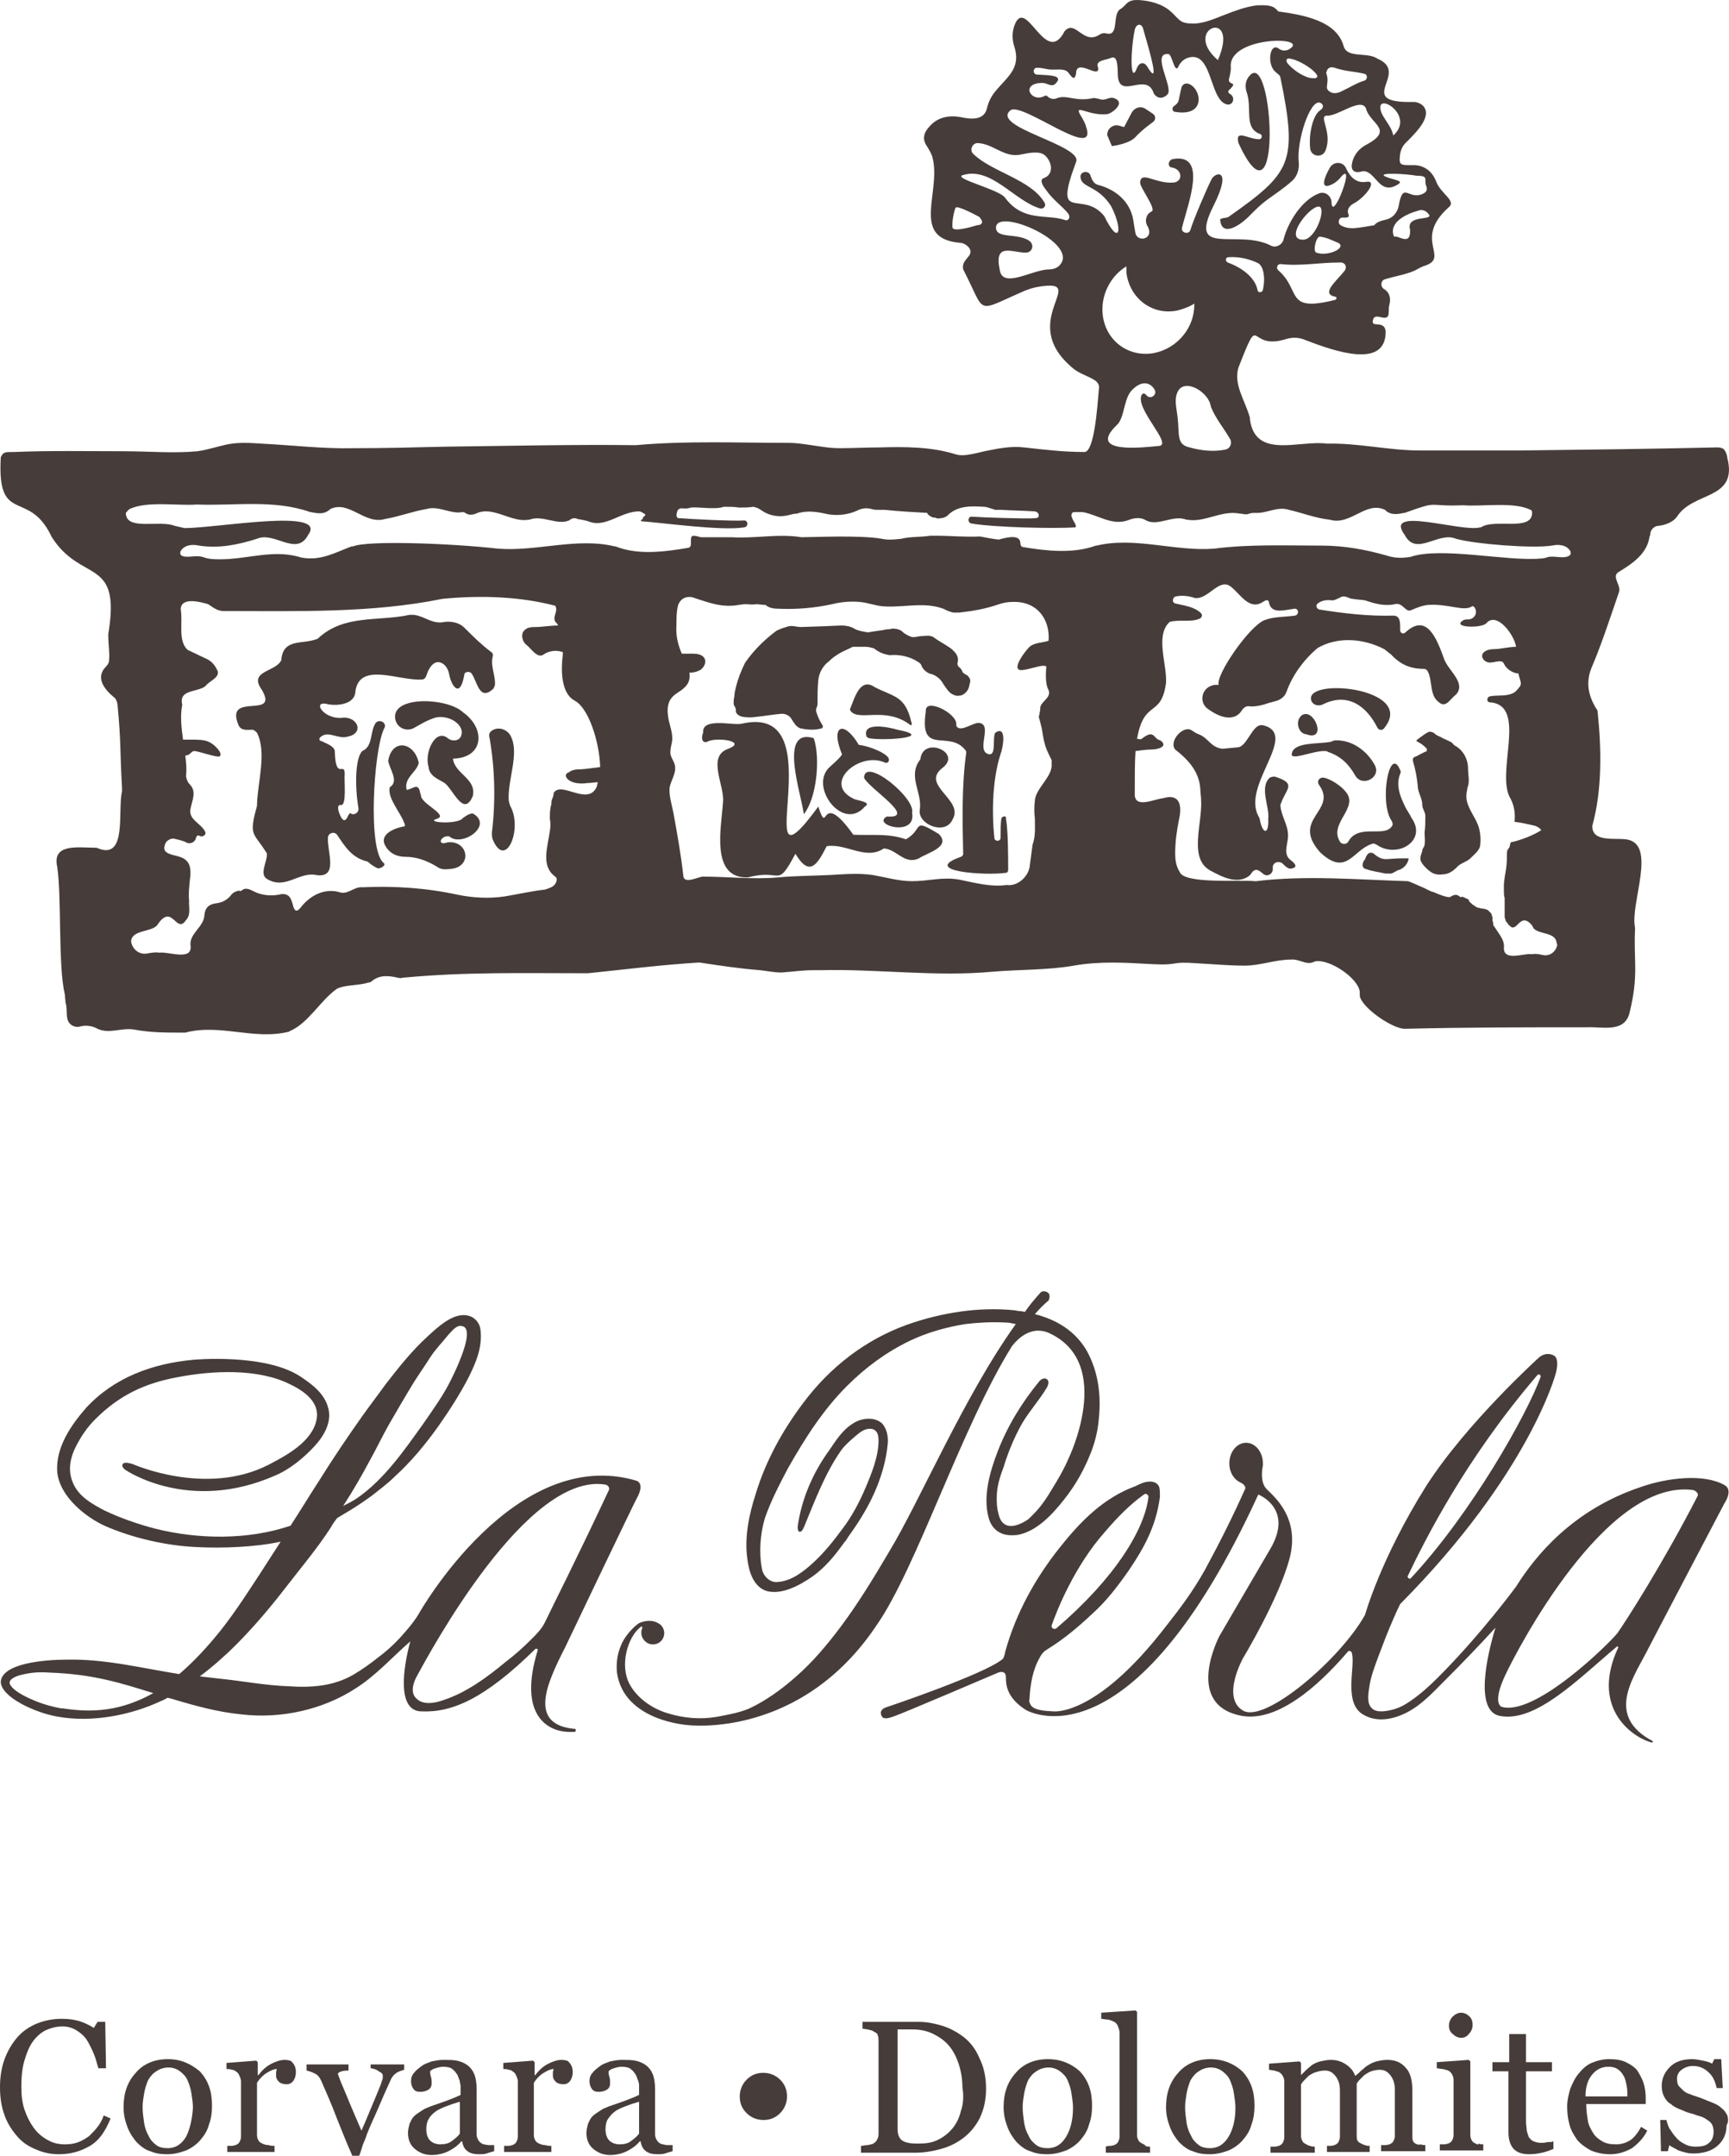
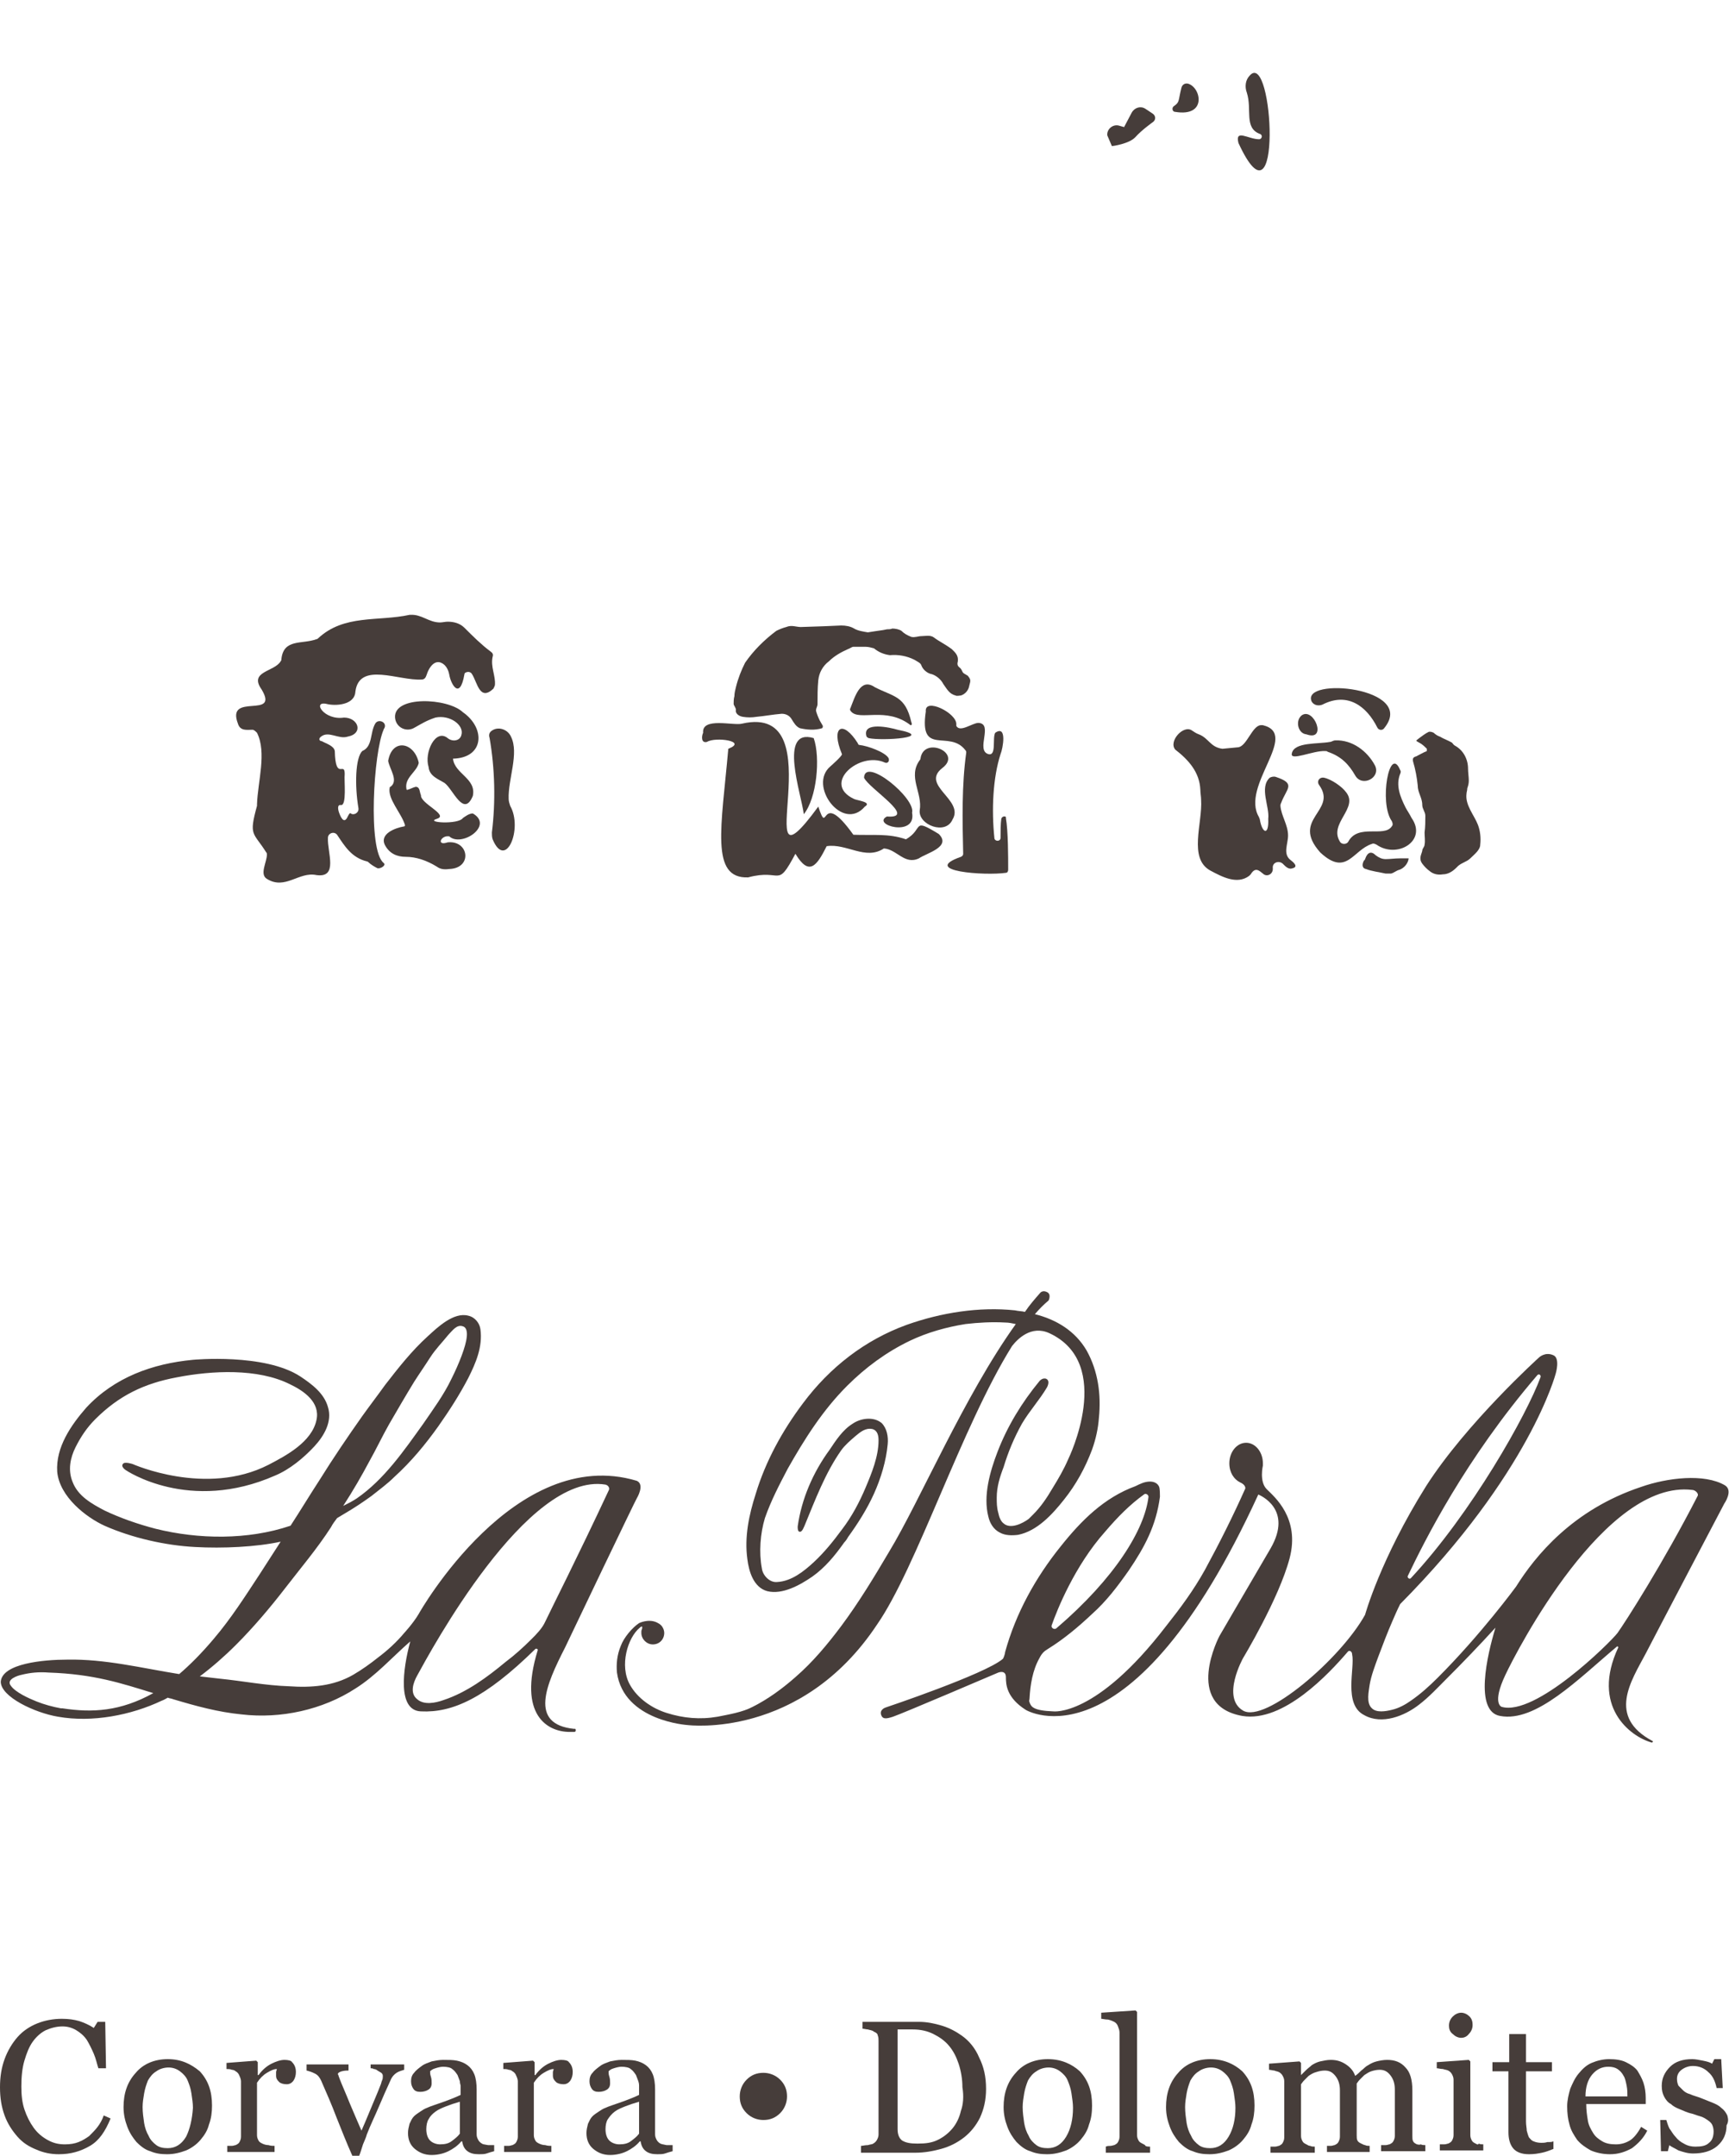
<svg xmlns="http://www.w3.org/2000/svg" width="134" height="167" viewBox="0 0 134 167" fill="none">
  <g clip-path="url(#clip0_93_320)">
    <path d="M102.486 54.586C104.436 53.584 105.914 54.704 106.741 56.355C106.86 56.591 107.155 56.591 107.273 56.414C109.874 53.231 100.772 52.405 101.658 54.351C101.836 54.645 102.19 54.704 102.486 54.586Z" fill="#463D3A" />
    <path d="M127.546 128.094C128.551 126.149 133.634 116.481 133.634 116.481C133.634 116.481 134.343 115.479 133.693 115.067C132.097 114.124 129.201 114.477 127.191 115.185C121.872 116.953 118.976 120.549 117.498 122.907C117.498 122.907 114.779 126.621 111.411 129.981C110.76 130.629 110.11 131.218 109.342 131.749C108.928 132.044 108.396 132.338 107.864 132.456C107.392 132.574 106.682 132.692 106.328 132.338C105.855 131.926 106.091 130.983 106.15 130.511C106.269 129.804 106.564 129.037 106.8 128.389C107.155 127.446 107.51 126.503 107.923 125.559C108.101 125.147 108.278 124.734 108.514 124.263C118.562 114.124 120.572 106.401 120.572 106.401C120.572 106.401 120.926 105.222 120.394 104.987C119.744 104.692 119.271 105.163 119.271 105.163C119.271 105.163 113.657 110.233 110.524 115.126C106.978 120.785 105.796 125.088 105.796 125.088C103.904 128.507 98.053 133.517 96.339 132.515C94.625 131.513 96.339 128.448 96.339 128.448C96.339 128.448 99.117 123.85 99.944 120.726C100.772 117.601 98.762 115.951 98.171 115.361C97.58 114.772 97.876 113.534 97.876 113.534V113.357C97.876 112.473 97.285 111.766 96.576 111.766C95.866 111.766 95.275 112.473 95.275 113.357C95.275 114.065 95.63 114.595 96.103 114.831C96.516 115.008 96.516 115.244 96.516 115.302C95.571 117.425 94.507 119.547 93.384 121.61C92.497 123.202 91.493 124.557 90.37 125.972C84.932 133.046 81.622 132.574 81.622 132.574C80.086 132.515 79.908 132.221 79.79 131.867C79.731 131.749 79.79 131.69 79.79 131.572C79.849 130.511 80.026 129.391 80.558 128.448C80.736 128.094 80.913 127.917 81.209 127.741C82.45 126.974 83.573 126.031 84.637 125.029C85.76 124.027 86.646 122.848 87.474 121.669C88.715 119.841 89.601 118.191 89.897 115.951C89.897 115.774 89.897 115.361 89.838 115.185C89.719 114.89 89.424 114.772 89.129 114.772C88.715 114.772 88.36 114.949 88.005 115.126C85.582 116.01 83.809 117.778 82.213 119.783C80.263 122.199 78.726 124.97 77.899 127.976C77.899 128.094 77.781 128.448 77.721 128.507C76.362 129.686 68.62 132.28 68.62 132.28C68.62 132.28 68.088 132.456 68.324 132.928C68.442 133.164 68.679 133.164 69.21 132.987C69.92 132.751 77.367 129.568 77.367 129.568C77.367 129.568 77.958 129.332 77.958 129.922C77.958 130.511 78.017 131.513 79.495 132.456C79.495 132.456 87.592 137.408 97.521 115.774C97.639 115.833 100.24 116.894 98.467 119.959C96.635 123.084 94.507 126.738 94.507 126.738C94.507 126.738 91.67 132.103 96.28 132.928C99.472 133.458 103.018 129.627 104.436 127.976C104.555 127.799 104.791 127.917 104.791 128.153C105.027 129.214 104.082 132.044 105.737 132.869C107.096 133.635 108.869 132.928 109.992 132.044C110.76 131.454 111.411 130.747 112.061 130.098C113.361 128.802 114.661 127.446 115.902 126.09C115.252 128.212 114.248 132.574 116.257 132.928C119.035 133.458 122.345 130.04 125.3 127.564C125.359 127.505 125.418 127.564 125.418 127.623C123.29 132.162 126.305 134.52 128.019 134.991C128.078 134.991 128.137 134.873 128.078 134.873C124.532 132.987 126.423 130.216 127.546 128.094ZM109.106 122.082C110.406 119.37 113.538 113.062 119.153 106.519C119.271 106.401 119.449 106.519 119.39 106.696C118.326 109.585 114.07 117.189 109.342 122.258C109.224 122.376 109.046 122.199 109.106 122.082ZM85.641 118.663C86.646 117.484 87.592 116.54 88.656 115.774C88.774 115.656 89.01 115.774 89.01 115.951C88.715 118.486 86.41 122.258 81.859 126.149C81.681 126.267 81.445 126.09 81.504 125.913C81.918 124.734 83.277 121.315 85.641 118.663ZM125.359 126.503C124.768 127.269 118.976 132.987 116.375 132.221C116.375 132.221 115.607 131.985 116.671 129.745C117.557 127.858 124.413 114.595 131.151 115.42C131.388 115.42 131.683 115.715 131.565 115.892C128.905 121.079 125.95 125.677 125.359 126.503Z" fill="#463D3A" />
    <path d="M107.391 66.553C107.096 66.553 106.86 66.435 106.623 66.258C106.269 65.904 105.973 66.022 105.796 66.553C105.796 66.612 105.677 66.671 105.677 66.729C105.559 66.965 105.559 67.26 105.855 67.319C106.328 67.496 106.86 67.555 107.391 67.673H107.805C108.042 67.614 108.219 67.437 108.455 67.378C108.81 67.26 109.106 66.906 109.165 66.553V66.494H108.514C108.101 66.494 107.746 66.553 107.391 66.553Z" fill="#463D3A" />
    <path d="M108.928 62.544C108.514 61.718 108.16 60.834 108.514 59.95C108.574 59.832 108.574 59.714 108.514 59.655C107.687 57.651 106.86 62.19 107.864 63.605C107.923 63.723 107.983 63.9 107.864 64.017C107.273 64.902 105.264 63.782 104.495 65.196C104.377 65.432 103.963 65.432 103.845 65.196C102.959 63.782 105.323 62.603 104.318 61.365C104.023 60.952 103.195 60.363 102.604 60.245C102.249 60.186 102.013 60.539 102.249 60.834C103.668 62.838 100.004 63.428 102.309 66.022L102.368 66.081C104.377 67.908 104.85 65.845 106.328 65.373C106.446 65.314 106.564 65.373 106.682 65.432C108.278 66.552 110.642 65.137 109.401 63.369C109.224 63.015 109.046 62.779 108.928 62.544Z" fill="#463D3A" />
    <path d="M133.87 163.876C133.752 163.64 133.634 163.463 133.397 163.286C133.22 163.11 132.983 162.992 132.688 162.874L131.801 162.52C131.506 162.402 131.21 162.343 130.974 162.225C130.737 162.166 130.56 162.048 130.442 161.931L130.087 161.577C130.028 161.459 129.969 161.282 129.969 161.046C129.969 160.752 130.087 160.516 130.324 160.339C130.56 160.162 130.856 160.044 131.21 160.044C131.683 160.044 132.097 160.221 132.392 160.516C132.747 160.811 132.924 161.223 133.043 161.754H133.515L133.397 159.514H132.865L132.688 159.867C132.511 159.749 132.274 159.691 131.979 159.632C131.683 159.573 131.388 159.514 131.151 159.514C130.442 159.514 129.851 159.691 129.437 160.103C129.023 160.516 128.787 160.987 128.787 161.577C128.787 161.931 128.846 162.166 128.964 162.402C129.083 162.638 129.26 162.874 129.496 162.992C129.674 163.168 129.91 163.286 130.206 163.404C130.501 163.522 130.737 163.64 130.974 163.699C131.269 163.758 131.506 163.876 131.742 163.935C131.979 163.994 132.156 164.112 132.333 164.23C132.511 164.347 132.629 164.465 132.688 164.583C132.747 164.701 132.806 164.878 132.806 165.114C132.806 165.526 132.688 165.821 132.451 165.998C132.215 166.234 131.86 166.293 131.388 166.293C131.092 166.293 130.797 166.234 130.501 166.057C130.265 165.939 130.028 165.762 129.851 165.526C129.674 165.35 129.555 165.114 129.378 164.878C129.26 164.642 129.201 164.406 129.142 164.23H128.669L128.728 166.646H129.26L129.378 166.175C129.496 166.293 129.792 166.411 130.087 166.587C130.442 166.705 130.797 166.823 131.21 166.823C131.979 166.823 132.629 166.646 133.102 166.234C133.574 165.821 133.811 165.291 133.811 164.642C133.988 164.347 133.929 164.112 133.87 163.876Z" fill="#463D3A" />
    <path d="M100.004 66.612C99.412 66.14 99.826 65.374 99.826 64.725C99.826 63.9 99.294 63.193 99.235 62.426C99.235 62.367 99.235 62.308 99.294 62.19C99.708 61.07 100.476 60.717 98.881 60.186C98.703 60.127 98.526 60.186 98.408 60.245C97.58 61.011 98.408 62.485 98.29 63.428C98.349 64.784 97.817 64.548 97.639 63.487C97.639 63.428 97.58 63.369 97.58 63.31C96.103 60.894 100.772 56.885 97.876 56.178H97.698C97.048 56.237 96.635 57.769 95.984 57.887C95.925 57.887 94.802 58.005 94.743 58.005C93.798 57.887 93.68 57.18 92.911 56.885C92.734 56.826 92.556 56.708 92.379 56.59C91.729 56.119 90.547 57.416 91.079 58.064C92.143 58.889 92.97 59.833 93.029 61.188C93.029 61.424 93.088 61.719 93.088 61.955C93.207 63.782 92.084 66.494 93.798 67.437C94.684 67.908 95.866 68.557 96.812 67.85L96.93 67.732C97.285 67.142 97.58 67.437 97.876 67.673C98.171 67.967 98.644 67.732 98.644 67.319V67.26C98.585 66.788 99.176 66.612 99.472 66.965C99.649 67.142 99.885 67.378 100.181 67.26C100.654 67.142 100.24 66.788 100.004 66.612Z" fill="#463D3A" />
    <path d="M102.722 58.182C102.781 58.182 102.841 58.182 102.9 58.24C103.963 58.594 104.555 59.243 105.027 60.068C105.559 61.011 107.037 60.245 106.564 59.302C105.973 58.182 104.791 57.297 103.491 57.356C103.313 57.356 103.195 57.474 103.077 57.474C102.131 57.651 100.299 57.474 100.122 58.358C99.944 59.007 101.777 58.123 102.722 58.182Z" fill="#463D3A" />
    <path d="M101.245 56.885C102.9 57.475 101.836 54.763 100.89 55.411C100.358 55.824 100.595 56.826 101.245 56.885Z" fill="#463D3A" />
    <path d="M38.358 53.053C38.417 52.346 38.004 51.638 38.181 50.872C38.24 50.695 38.181 50.577 38.004 50.459C37.294 49.929 36.644 49.28 35.994 48.632C35.639 48.278 35.167 48.16 34.694 48.16C34.517 48.16 34.28 48.219 34.103 48.219C33.216 48.219 32.684 47.571 31.798 47.63H31.739C29.315 48.16 26.656 47.571 24.646 49.457C24.607 49.496 24.567 49.516 24.528 49.516C23.405 49.929 21.987 49.457 21.809 51.049C21.809 51.108 21.809 51.167 21.75 51.226C21.277 52.051 19.268 51.992 20.273 53.407C21.691 55.765 17.495 53.584 18.44 56.059C18.618 56.649 19.15 56.531 19.563 56.531C19.681 56.531 19.8 56.649 19.918 56.767C20.686 58.299 19.977 60.539 19.918 62.308V62.426C19.268 64.784 19.622 64.43 20.627 66.022C20.686 66.081 20.686 66.139 20.686 66.198C20.686 66.788 20.095 67.731 20.686 68.085C22.105 68.969 23.169 67.495 24.528 67.79C26.242 68.026 25.355 66.022 25.415 64.902C25.415 64.548 25.887 64.371 26.124 64.666C26.715 65.55 27.247 66.434 28.429 66.729C28.488 66.729 28.547 66.788 28.547 66.788C28.724 66.965 29.02 67.142 29.256 67.26C29.493 67.318 29.966 67.024 29.729 66.847C28.488 65.845 28.961 58.24 29.729 56.531C29.729 56.492 29.749 56.452 29.788 56.413C30.025 55.941 29.315 55.647 29.079 56.059C28.665 56.767 28.902 57.828 28.074 58.181C27.542 58.712 27.483 60.834 27.779 62.603C27.838 62.956 27.424 63.192 27.188 63.015C27.129 62.956 27.07 63.015 26.951 63.251C26.715 63.782 26.479 63.487 26.301 63.015C26.183 62.721 26.124 62.308 26.419 62.367C26.892 62.426 26.656 60.48 26.715 59.95C26.715 58.948 26.006 60.539 25.947 58.181C25.887 57.769 25.237 57.592 24.942 57.415C24.765 57.415 24.646 57.238 24.883 57.062C25.474 56.59 26.242 57.297 26.951 57.062C28.192 56.826 27.779 55.588 26.656 55.588C25.119 55.824 24.173 54.291 25.296 54.527C25.947 54.703 27.483 54.645 27.542 53.584C27.838 51.226 30.911 52.758 32.684 52.64C32.862 52.64 32.98 52.523 33.039 52.346C33.275 51.579 33.807 50.931 34.458 51.52C34.635 51.697 34.753 51.933 34.812 52.228C34.93 52.994 35.639 54.291 35.994 52.228C35.994 52.11 36.172 52.051 36.29 52.051C36.408 52.051 36.526 52.11 36.585 52.228C36.999 52.876 37.176 54.35 38.24 53.348C38.299 53.23 38.358 53.112 38.358 53.053Z" fill="#463D3A" />
    <path d="M39.422 61.895C39.363 60.362 40.25 58.358 39.599 57.061C39.363 56.531 38.713 56.295 38.24 56.531C38.004 56.649 37.826 56.826 37.945 57.179C38.358 59.537 38.417 62.131 38.122 64.489C38.122 64.666 38.122 64.843 38.181 65.019C39.186 67.436 40.545 64.194 39.54 62.426C39.481 62.249 39.422 62.072 39.422 61.895Z" fill="#463D3A" />
    <path d="M77.603 63.428C77.544 63.841 77.544 64.372 77.544 64.902C77.544 65.197 77.13 65.197 77.071 64.961C76.835 62.721 76.953 60.245 77.544 58.418C77.721 58.005 78.076 56.119 77.13 56.767C76.894 57.18 77.249 58.595 76.599 58.418C75.594 58.123 77.012 56.06 75.83 56.001C75.357 56.001 74.412 56.767 74.116 56.237V56.119C74.175 55.235 71.634 53.997 71.752 55.117C71.22 58.654 73.584 56.472 74.825 58.123C74.885 58.182 74.885 58.241 74.885 58.3C74.53 60.835 74.589 63.546 74.648 66.14C74.648 66.258 74.589 66.317 74.471 66.376C71.279 67.496 76.362 67.85 77.958 67.614C78.076 67.614 78.135 67.496 78.135 67.378C78.135 66.376 78.135 64.372 77.958 63.37C78.017 63.193 77.662 63.193 77.603 63.428Z" fill="#463D3A" />
    <path d="M35.876 55.175C34.694 54.055 30.497 53.878 30.616 55.588C30.675 56.354 31.502 56.767 32.152 56.354C32.684 56.059 33.039 55.823 33.748 55.588C34.871 55.352 35.994 56.177 35.758 56.943C35.639 57.415 35.048 57.474 34.694 57.179C33.748 56.413 32.862 58.299 33.216 59.419C33.275 60.127 33.985 60.362 34.458 60.657C35.108 61.129 35.935 63.369 36.644 61.659C36.94 60.303 35.226 59.95 35.108 58.771C37.531 58.712 37.649 56.413 35.876 55.175Z" fill="#463D3A" />
    <path d="M36.644 63.015C36.605 63.015 36.605 63.015 36.644 63.015C36.349 63.015 36.053 63.251 35.876 63.369C35.521 63.9 32.862 63.723 33.866 63.428C34.812 63.133 32.566 62.249 32.625 61.601C32.507 61.365 32.566 60.952 32.212 60.952C31.975 61.011 31.798 61.129 31.561 61.188C31.522 61.188 31.502 61.168 31.502 61.129C31.325 60.245 32.271 59.832 32.448 59.125V59.066C32.093 57.474 30.379 57.179 30.084 58.948C30.202 59.596 30.911 60.481 30.261 60.952C30.261 60.952 30.202 60.952 30.202 61.011C30.025 61.895 31.089 62.956 31.384 63.9C31.384 63.959 31.384 64.017 31.325 64.017C30.616 64.135 29.375 64.607 29.847 65.491C30.202 66.14 30.793 66.375 31.443 66.375C32.271 66.375 33.098 66.67 33.866 67.142C34.103 67.319 34.398 67.378 34.812 67.319C36.644 67.26 36.349 65.079 34.694 65.255C33.807 65.55 34.162 64.725 34.753 64.784H34.812C35.758 65.668 38.299 63.959 36.644 63.015Z" fill="#463D3A" />
    <path d="M68.738 63.251C67.496 63.899 71.043 64.901 70.688 62.956C70.984 61.836 67.024 58.594 66.965 60.245C67.319 61.07 71.161 63.428 68.738 63.251Z" fill="#463D3A" />
    <path d="M57.567 55.529C57.922 55.588 58.276 55.588 58.631 55.529C59.281 55.47 59.872 55.352 60.581 55.293C60.877 55.293 61.172 55.411 61.35 55.706C61.527 56 61.704 56.295 62 56.413C62.532 56.531 63.123 56.59 63.714 56.413C63.773 56.354 63.773 56.295 63.773 56.236C63.714 56.118 63.596 55.941 63.536 55.824C63.418 55.588 63.3 55.293 63.241 55.057C63.241 54.822 63.359 54.763 63.359 54.527C63.359 53.937 63.359 53.289 63.418 52.699C63.477 52.11 63.773 51.579 64.246 51.226C64.659 50.813 65.191 50.518 65.723 50.282C65.901 50.224 66.019 50.106 66.137 50.106H67.083C67.319 50.106 67.496 50.165 67.733 50.224C68.088 50.518 68.501 50.695 68.974 50.754C69.624 50.695 70.274 50.813 70.865 51.108C71.043 51.226 71.338 51.343 71.397 51.52C71.516 51.874 71.87 52.169 72.225 52.228C72.579 52.346 72.934 52.64 73.111 52.994C73.407 53.407 73.584 53.76 74.057 53.878C74.175 53.937 74.353 53.878 74.471 53.878C74.825 53.76 75.062 53.466 75.121 53.112C75.239 52.699 75.239 52.64 75.003 52.346C74.884 52.287 74.825 52.228 74.707 52.169C74.53 52.051 74.589 51.874 74.353 51.697C74.116 51.52 74.234 51.285 74.234 51.226C74.293 50.754 73.998 50.518 73.761 50.282C73.289 49.929 72.698 49.634 72.402 49.398C72.107 49.163 71.693 49.28 71.397 49.28C71.161 49.28 70.924 49.398 70.629 49.339C70.333 49.221 70.097 49.103 69.861 48.868C69.683 48.75 69.388 48.691 69.151 48.691C69.033 48.75 68.856 48.75 68.738 48.75L68.442 48.809C68.028 48.868 67.615 48.927 67.26 48.986C66.905 48.927 66.492 48.868 66.196 48.691C65.901 48.514 65.546 48.455 65.191 48.455L63.832 48.514L62.059 48.573C61.704 48.573 61.35 48.396 60.936 48.573C60.7 48.632 60.404 48.75 60.168 48.868C59.222 49.575 58.395 50.4 57.744 51.343C57.449 51.933 57.212 52.523 57.035 53.23C56.976 53.466 56.917 53.702 56.917 53.937C56.858 54.114 56.858 54.409 56.858 54.527C56.858 54.645 57.035 54.822 57.035 54.998C56.976 55.234 57.212 55.47 57.567 55.529Z" fill="#463D3A" />
    <path d="M62.295 63.074C63.3 61.836 63.596 58.712 63.064 57.179C60.286 56.354 62.118 61.541 62.295 63.074Z" fill="#463D3A" />
-     <path d="M70.215 65.019C68.856 64.548 67.674 64.725 66.137 64.666C63.477 60.952 64.246 64.96 63.418 62.485C57.626 70.384 64.955 54.35 57.508 56.059C56.858 56.236 54.375 55.529 54.494 56.767C54.375 57.002 54.316 57.592 54.789 57.474C55.439 57.061 57.981 57.415 56.444 58.005C54.73 58.594 56.208 60.893 56.03 62.19C55.912 64.076 55.026 68.085 57.981 67.967C60.64 67.259 60.168 68.91 61.645 66.139C62.709 67.908 63.3 67.083 64.068 65.55C65.605 65.314 67.083 66.67 68.501 65.727C69.506 65.786 70.097 67.024 71.22 66.493C71.811 66.081 73.761 65.609 72.757 64.607C70.629 63.31 71.634 64.194 70.215 65.019Z" fill="#463D3A" />
+     <path d="M70.215 65.019C68.856 64.548 67.674 64.725 66.137 64.666C63.477 60.952 64.246 64.96 63.418 62.485C57.626 70.384 64.955 54.35 57.508 56.059C56.858 56.236 54.375 55.529 54.494 56.767C54.375 57.002 54.316 57.592 54.789 57.474C55.439 57.061 57.981 57.415 56.444 58.005C55.912 64.076 55.026 68.085 57.981 67.967C60.64 67.259 60.168 68.91 61.645 66.139C62.709 67.908 63.3 67.083 64.068 65.55C65.605 65.314 67.083 66.67 68.501 65.727C69.506 65.786 70.097 67.024 71.22 66.493C71.811 66.081 73.761 65.609 72.757 64.607C70.629 63.31 71.634 64.194 70.215 65.019Z" fill="#463D3A" />
    <path d="M64.364 59.361C62.591 60.835 65.31 64.49 67.024 62.486C67.615 62.132 66.433 62.014 66.196 61.896C63.655 60.717 66.61 58.182 68.56 59.066C68.797 59.184 68.974 58.949 68.856 58.713C68.56 58.241 67.201 57.77 66.61 57.711C66.551 57.711 66.492 57.652 66.492 57.593C65.31 55.706 64.364 56.296 65.251 58.418C65.31 58.536 64.364 59.361 64.364 59.361Z" fill="#463D3A" />
    <path d="M73.821 63.487C74.766 61.954 71.279 60.834 73.052 59.479C74.589 58.3 71.575 57.003 71.338 58.771C71.338 58.81 71.319 58.85 71.279 58.889C70.334 60.186 71.516 61.424 71.279 62.78C71.161 63.9 73.289 64.725 73.821 63.487Z" fill="#463D3A" />
    <path d="M67.142 57.002C67.142 57.061 67.201 57.12 67.319 57.179C68.383 57.415 72.579 57.12 69.565 56.531C68.974 56.354 66.846 55.882 67.142 57.002Z" fill="#463D3A" />
    <path d="M70.629 55.942C70.156 53.879 69.27 53.997 67.792 53.23C66.669 52.464 66.255 53.997 65.901 54.881C65.842 54.94 65.901 55.058 65.96 55.117C66.61 55.883 68.679 54.704 70.57 56.178C70.688 56.178 70.688 56.06 70.629 55.942Z" fill="#463D3A" />
    <path d="M113.657 61.483C113.657 61.365 113.716 61.247 113.716 61.07C113.775 60.893 113.834 60.717 113.834 60.481C113.834 60.186 113.775 59.832 113.775 59.538C113.775 58.83 113.42 58.123 112.77 57.769C112.652 57.71 112.593 57.592 112.534 57.533C112.238 57.356 111.883 57.239 111.588 57.062C111.411 57.003 111.233 56.885 111.115 56.767C110.997 56.708 110.82 56.649 110.701 56.708C110.465 56.826 110.228 57.003 109.992 57.18C109.697 57.415 109.697 57.356 109.992 57.533C110.228 57.651 110.406 57.828 110.583 58.005V58.182C110.288 58.3 109.992 58.477 109.756 58.594C109.519 58.653 109.46 58.771 109.519 59.007C109.697 59.596 109.815 60.245 109.874 60.834C109.874 61.424 110.228 61.778 110.228 62.367C110.228 62.662 110.465 62.898 110.465 63.192C110.465 63.605 110.465 64.076 110.406 64.489C110.406 64.784 110.465 65.138 110.406 65.432C110.406 65.609 110.228 65.727 110.228 65.904C110.169 66.199 109.933 66.493 110.228 66.906C110.406 67.142 110.583 67.319 110.82 67.496C111.115 67.731 111.47 67.79 111.824 67.731C112.238 67.731 112.593 67.496 112.888 67.201C113.184 66.847 113.657 66.788 113.952 66.493C114.248 66.199 114.72 65.845 114.72 65.432C114.779 64.902 114.72 64.371 114.543 63.9C114.248 63.133 113.538 62.367 113.657 61.483Z" fill="#463D3A" />
    <path d="M51.184 166.057C51.066 165.998 50.947 165.88 50.888 165.762C50.829 165.644 50.77 165.526 50.77 165.349V161.871C50.77 161.4 50.711 160.987 50.593 160.692C50.475 160.398 50.297 160.162 50.061 159.985C49.825 159.808 49.529 159.69 49.233 159.631C48.938 159.572 48.583 159.572 48.17 159.572C47.874 159.572 47.578 159.631 47.283 159.69C46.987 159.808 46.751 159.867 46.515 160.044C46.278 160.221 46.042 160.398 45.924 160.574C45.746 160.751 45.687 160.987 45.687 161.223C45.687 161.459 45.746 161.635 45.864 161.812C45.983 161.989 46.16 162.048 46.397 162.048C46.633 162.048 46.869 161.989 47.047 161.871C47.224 161.753 47.283 161.576 47.283 161.4C47.283 161.223 47.283 161.046 47.224 160.869C47.165 160.692 47.165 160.574 47.165 160.456C47.224 160.398 47.342 160.28 47.578 160.221C47.756 160.162 47.992 160.103 48.17 160.103C48.465 160.103 48.761 160.162 48.879 160.28C49.056 160.398 49.174 160.574 49.292 160.751C49.352 160.928 49.411 161.046 49.47 161.223C49.529 161.4 49.529 161.518 49.529 161.576V162.284C49.292 162.402 48.879 162.579 48.229 162.814C47.578 163.05 47.165 163.168 46.928 163.286C46.751 163.345 46.574 163.463 46.397 163.581C46.219 163.699 46.042 163.817 45.924 163.934C45.746 164.111 45.687 164.288 45.569 164.524C45.51 164.76 45.451 164.995 45.451 165.231C45.451 165.762 45.628 166.174 45.983 166.469C46.337 166.764 46.751 166.941 47.283 166.941C47.756 166.941 48.229 166.823 48.583 166.646C48.938 166.469 49.292 166.233 49.588 165.88H49.647C49.706 166.233 49.825 166.469 50.061 166.646C50.297 166.823 50.593 166.882 50.947 166.882C51.184 166.882 51.361 166.882 51.538 166.823C51.716 166.764 51.893 166.705 52.13 166.646V166.174H51.657C51.42 166.115 51.302 166.116 51.184 166.057ZM49.529 165.29C49.352 165.526 49.115 165.703 48.879 165.88C48.642 166.057 48.347 166.115 47.992 166.115C47.697 166.115 47.401 165.998 47.224 165.821C47.047 165.644 46.928 165.349 46.928 164.937C46.928 164.642 46.987 164.347 47.106 164.17C47.224 163.993 47.401 163.758 47.638 163.581C47.874 163.404 48.17 163.286 48.465 163.168C48.761 163.05 49.115 162.932 49.529 162.814V165.29Z" fill="#463D3A" />
    <path d="M13.003 159.514C11.998 159.514 11.111 159.867 10.521 160.575C9.87 161.282 9.575 162.166 9.575 163.227C9.575 163.817 9.693 164.288 9.87 164.76C10.048 165.232 10.284 165.585 10.58 165.939C10.875 166.234 11.23 166.529 11.643 166.646C12.057 166.823 12.471 166.882 12.944 166.882C13.476 166.882 13.948 166.764 14.421 166.587C14.835 166.411 15.249 166.116 15.544 165.762C15.84 165.408 16.076 165.055 16.194 164.583C16.372 164.112 16.431 163.64 16.431 163.11C16.431 161.989 16.135 161.164 15.485 160.457C14.776 159.867 14.008 159.514 13.003 159.514ZM14.421 165.526C14.067 166.116 13.594 166.411 13.003 166.411C12.648 166.411 12.353 166.352 12.116 166.175C11.88 165.998 11.643 165.762 11.525 165.467C11.348 165.173 11.23 164.819 11.171 164.465C11.111 164.053 11.052 163.64 11.052 163.227C11.052 162.874 11.111 162.52 11.171 162.166C11.23 161.813 11.348 161.459 11.466 161.164C11.643 160.869 11.821 160.634 12.116 160.457C12.353 160.28 12.707 160.162 13.062 160.162C13.417 160.162 13.712 160.28 13.948 160.457C14.185 160.634 14.421 160.869 14.54 161.164C14.658 161.459 14.776 161.754 14.835 162.166C14.894 162.579 14.953 162.933 14.953 163.286C14.894 164.171 14.717 164.937 14.421 165.526Z" fill="#463D3A" />
    <path d="M7.565 164.76C7.388 164.996 7.152 165.232 6.915 165.468C6.679 165.645 6.383 165.821 6.088 165.939C5.792 166.057 5.438 166.116 5.024 166.116C4.492 166.116 4.078 165.998 3.664 165.762C3.251 165.527 2.896 165.232 2.601 164.819C2.305 164.407 2.069 163.935 1.891 163.404C1.714 162.874 1.655 162.284 1.655 161.636C1.655 160.929 1.714 160.221 1.891 159.632C2.069 159.042 2.246 158.571 2.541 158.158C2.837 157.745 3.192 157.451 3.546 157.274C3.96 157.097 4.374 156.979 4.847 156.979C5.26 156.979 5.615 157.097 5.91 157.274C6.206 157.451 6.501 157.687 6.738 158.04C6.915 158.335 7.092 158.689 7.27 159.101C7.447 159.514 7.506 159.868 7.624 160.221H8.215L8.156 156.625H7.565L7.27 157.097C6.915 156.861 6.501 156.684 6.147 156.567C5.733 156.449 5.319 156.39 4.787 156.39C4.137 156.39 3.487 156.508 2.896 156.743C2.305 156.979 1.773 157.333 1.359 157.804C0.946 158.276 0.591 158.865 0.355 159.514C0.118 160.162 0 160.87 0 161.695C0 162.52 0.118 163.228 0.355 163.876C0.591 164.524 0.946 165.055 1.359 165.527C1.773 165.998 2.246 166.293 2.837 166.529C3.369 166.765 3.96 166.882 4.551 166.882C5.497 166.882 6.265 166.647 6.974 166.234C7.683 165.821 8.156 165.114 8.57 164.112L8.038 163.876C7.92 164.23 7.743 164.524 7.565 164.76Z" fill="#463D3A" />
-     <path d="M3.96 41.499C3.96 41.558 4.019 41.558 4.019 41.617C6.324 45.213 9.397 43.091 8.393 49.104V49.281C8.393 49.929 8.511 50.578 8.452 51.167C8.452 51.344 8.334 51.521 8.215 51.639C7.388 52.464 8.038 53.348 8.806 53.996C8.984 54.114 9.043 54.291 9.102 54.527C9.397 57.592 9.279 57.887 9.457 61.07V61.306C9.102 62.78 9.87 66.611 7.624 65.727C7.506 65.668 7.447 65.668 7.329 65.668C6.088 65.668 4.019 65.314 4.433 67.142C4.787 69.441 4.492 74.805 5.024 77.045C5.024 77.104 5.083 77.635 5.083 77.694C5.201 77.988 5.142 78.46 5.201 78.814C5.26 79.344 5.733 79.639 6.206 79.521C6.62 79.403 7.092 79.462 7.447 79.639C8.393 80.169 9.397 79.58 10.402 79.757C11.643 79.993 12.825 79.993 14.126 79.993H14.362C17.022 79.285 19.681 80.582 22.341 79.934C22.4 79.934 22.459 79.875 22.459 79.875C23.878 79.285 24.824 77.517 26.065 76.632C26.124 76.574 26.183 76.574 26.301 76.515C27.01 76.279 27.897 76.338 28.606 76.102C28.724 76.102 28.784 76.043 28.843 75.984C29.434 75.513 30.143 75.572 30.852 75.748C30.97 75.748 31.029 75.807 31.148 75.748C36.053 75.277 40.545 75.395 45.51 75.395H45.569C48.406 75.1 51.243 74.746 54.08 74.569H54.257C55.794 74.805 57.39 75.041 58.926 75.159C59.458 75.218 59.99 75.336 60.581 75.336C61.409 75.277 62.177 75.159 63.005 75.159H63.536C67.91 75.041 72.52 75.689 76.894 75.277C78.963 75.1 81.209 75.159 83.218 74.805C85.228 74.451 87.237 74.569 89.247 74.687C91.552 74.805 90.547 74.451 92.852 74.628C94.034 74.687 95.216 74.805 96.457 74.805C97.698 74.805 98.821 74.334 100.063 74.334C100.713 74.275 101.245 74.805 101.836 74.51C101.954 74.451 102.072 74.451 102.19 74.451C103.491 74.51 105.5 76.043 105.382 76.986C105.382 77.104 105.382 77.222 105.441 77.34C105.855 78.283 107.983 79.698 108.869 79.698C113.538 79.58 118.267 79.58 122.995 79.58C124.177 79.521 125.95 80.052 126.305 78.401C127.014 75.513 126.6 74.392 126.718 72.035V71.858C126.305 70.03 128.492 65.314 126.009 65.02C125.123 64.902 123.349 65.256 123.409 63.959C124.177 61.188 124.118 58.005 123.822 55.175C123.822 55.057 123.763 54.94 123.704 54.881C123.054 53.82 122.877 52.759 123.409 51.58C124.118 49.929 124.886 47.571 125.477 45.862C125.655 45.331 124.886 44.683 125.418 44.329C126.482 43.681 127.664 42.914 127.841 41.558C127.9 41.499 127.9 41.382 127.9 41.323C127.96 40.969 128.255 40.733 128.551 40.733C129.083 40.674 129.674 40.438 129.969 40.026C131.21 38.081 134.52 38.729 133.929 35.723C133.87 35.546 133.87 35.369 133.811 35.192C133.752 35.015 133.693 34.897 133.574 34.779C133.397 34.661 133.22 34.661 132.983 34.661C127.9 34.779 122.877 34.838 117.794 34.897H110.051C107.628 34.897 105.264 34.308 102.84 34.367C100.713 34.072 97.285 35.605 96.871 32.48V32.362C96.516 31.066 95.571 29.769 95.984 28.472C97.758 23.933 96.635 27.175 99.59 26.291C100.122 26.114 100.654 26.114 101.186 26.35C103.491 27.234 107.391 28.59 107.391 25.701C107.332 24.817 106.387 25.348 106.387 24.935C106.446 23.933 107.628 25.23 107.628 24.169C107.628 23.992 107.628 23.756 107.687 23.579C107.805 23.108 107.687 22.636 107.273 22.4C106.978 22.223 106.978 21.752 107.332 21.634C108.101 21.398 109.224 21.221 109.815 20.868C110.051 20.75 110.228 20.632 110.465 20.573C112.356 19.924 109.519 18.569 112.238 16.093C112.947 15.562 111.647 15.032 111.292 14.03C110.997 13.263 110.347 12.792 109.578 12.792C108.514 12.792 108.396 12.851 108.514 11.908C108.574 11.613 108.692 11.318 108.928 11.082C109.697 10.316 111.056 9.019 110.288 8.194C110.11 8.017 109.815 7.899 109.578 7.899C104.791 8.017 109.401 5.659 106.741 4.539C105.973 4.008 104.436 4.539 104.141 3.596C103.609 1.651 101.186 1.179 99.058 0.884C98.999 0.766 98.88 0.707 98.762 0.589C98.349 0.354 97.817 0.413 97.403 0.413C96.516 0.531 95.748 0.825 94.98 1.12C94.211 1.415 93.443 1.768 92.615 1.827C92.261 1.827 91.847 1.827 91.552 1.651C91.256 1.474 91.02 1.12 90.724 0.884C90.074 0.295 89.128 0.059 88.242 0C87.828 0 87.533 0 87.178 0.413C87.06 0.531 86.942 0.648 86.823 0.707C86.173 1.12 86.764 2.83 85.76 2.594C85.523 2.535 85.346 2.594 85.168 2.712C83.927 3.478 83.336 1.474 82.509 2.417C81.031 5.305 79.495 -0.472 78.608 2.004C78.431 2.535 78.431 3.065 78.608 3.596C79.14 5.246 78.135 5.895 77.189 7.015C76.835 7.427 76.598 7.899 76.48 8.43C76.244 9.314 75.298 9.255 74.471 9.078C73.584 8.901 72.698 9.078 72.106 9.726C71.634 10.198 71.397 10.729 71.87 11.377C72.047 11.672 72.225 11.966 72.284 12.261C72.934 14.914 70.57 18.451 74.353 18.804C74.648 18.804 74.944 18.981 75.121 19.217C75.535 19.866 74.471 20.042 74.648 20.868C76.48 24.404 75.475 24.228 79.435 22.518C79.731 22.4 80.086 22.282 80.44 22.223C84.636 21.516 78.667 24.817 83.159 28.531C83.632 28.944 84.341 29.12 84.873 29.474C85.109 29.651 85.228 29.887 85.168 30.122C85.05 31.478 84.814 35.015 84.046 35.015C82.45 35.015 80.972 34.838 79.376 34.661C78.431 34.544 77.485 34.72 76.598 34.897C75.889 35.015 74.766 35.428 74.057 35.192C72.166 34.602 70.097 34.602 68.147 34.661C67.142 34.661 66.078 34.72 65.073 34.72C64.187 34.72 63.359 34.544 62.473 34.426C62.059 34.367 61.586 34.308 61.172 34.308C57.212 34.308 53.193 34.131 49.292 34.485H49.233C44.328 34.426 39.422 34.544 34.517 34.602C32.152 34.661 29.788 34.72 27.424 34.72C25.06 34.779 22.637 34.485 20.273 34.367C19.386 34.308 18.5 34.249 17.613 34.426C16.785 34.602 16.135 34.838 15.308 34.956C13.416 35.133 11.525 34.956 9.575 34.956C6.738 34.956 3.901 34.897 1.064 35.015H0.946C0.414 35.015 0.236 35.015 0.059 35.428C-0.236 40.733 2.187 37.845 3.96 41.499ZM44.269 60.54C44.623 60.717 45.155 60.717 45.569 60.658C45.805 60.658 46.101 60.599 46.337 60.599C46.278 60.776 46.278 60.893 46.219 61.011C45.51 62.426 43.5 60.481 42.909 61.424C42.909 61.601 42.85 61.778 42.791 61.895C42.732 62.013 42.732 62.19 42.732 62.308C42.732 62.367 42.673 62.426 42.673 62.544C42.614 62.839 42.614 63.133 42.614 63.428C42.673 63.723 42.673 64.077 42.614 64.371C42.437 65.668 41.904 67.083 43.028 67.908C43.205 68.026 43.146 68.203 43.087 68.38C42.909 68.734 42.555 68.792 42.259 68.91C41.195 69.028 40.191 69.264 39.127 69.441C37.945 69.618 36.703 69.559 35.521 69.323C33.098 68.792 30.616 68.616 28.074 68.734C27.483 68.674 27.01 69.264 26.419 69.146C25.178 68.734 23.996 69.382 23.287 70.325C23.169 70.443 22.873 70.856 22.696 70.089C22.578 69.677 22.459 69.205 21.809 69.264C21.1 69.441 20.273 69.382 19.622 69.028C19.268 68.851 18.972 68.734 18.677 69.028C18.618 69.028 18.5 68.969 18.381 69.028C18.204 69.087 18.086 69.146 17.968 69.264C17.672 69.677 17.258 69.912 16.785 69.971C16.313 70.03 15.899 70.207 15.84 70.915C15.781 71.858 14.599 72.329 14.776 73.332C14.835 74.451 13.003 73.685 12.353 73.803C12.057 73.744 11.762 73.803 11.407 73.862C10.816 73.98 10.284 73.567 10.166 72.978V72.86C10.284 72.035 11.703 72.211 12.175 71.681C13.357 69.853 13.653 72.447 14.421 71.268C14.835 70.856 14.599 70.089 14.658 69.795C14.599 69.264 14.658 68.734 14.717 68.144C15.012 66.258 13.83 66.434 13.121 66.14C12.825 66.022 12.648 65.845 12.766 65.491C12.825 65.197 13.062 65.02 13.357 64.961C13.535 64.961 14.244 65.138 14.421 65.256C14.717 65.432 15.13 65.256 15.19 64.902C15.249 64.725 15.308 64.666 15.544 64.784C15.781 64.843 16.017 64.607 15.899 64.43C15.603 63.782 14.54 63.487 14.776 62.603C14.894 62.013 15.249 61.306 14.717 60.776C14.54 60.599 14.421 60.304 14.421 60.068C14.48 59.538 14.421 59.066 14.362 58.535C14.835 58.477 14.776 58.182 15.071 58.182C15.367 58.182 16.845 58.712 17.022 58.594C17.317 58.359 16.608 57.651 16.194 57.474C15.84 57.298 15.308 57.298 14.894 57.298H14.185C14.067 56.413 13.948 55.47 14.126 54.586C13.83 53.407 15.249 53.643 15.899 53.171C16.253 52.7 17.199 52.464 16.785 51.815C16.588 51.422 16.293 51.147 15.899 50.99L14.54 50.342C13.771 49.634 14.185 48.22 14.008 47.217C14.008 46.215 15.544 46.628 16.135 46.805C16.49 47.041 16.845 47.335 17.317 47.335C22.991 47.335 28.784 47.512 34.28 46.392C37.294 46.097 40.309 46.215 43.028 46.923C43.323 47.394 42.673 47.866 43.146 48.279C43.205 48.337 43.205 48.396 43.264 48.455C42.673 48.455 41.964 48.573 41.55 48.573C41.254 48.573 40.9 48.573 40.663 48.809C40.309 49.104 40.486 49.752 40.841 49.988C41.195 50.283 41.668 51.049 42.141 50.695C42.555 50.401 43.146 50.342 43.618 50.519V50.636C43.618 50.872 43.559 51.167 43.559 51.403C43.5 52.346 43.618 53.82 44.564 54.291C45.628 54.881 46.456 57.474 46.515 59.42C45.983 59.479 45.333 59.596 44.919 59.596C44.623 59.596 44.269 59.656 44.091 59.832C43.678 59.95 43.855 60.363 44.269 60.54ZM81.504 59.361C81.445 60.245 80.263 61.129 80.204 62.013C80.145 62.485 80.145 62.957 80.204 63.428C80.204 64.135 80.263 64.784 80.026 65.432L79.79 67.201C79.613 68.026 78.785 68.675 78.017 68.557C76.776 68.734 75.535 68.38 74.353 68.144C73.052 67.908 71.988 68.262 70.688 68.262C69.683 68.262 68.678 67.967 67.674 67.79C66.492 67.614 65.369 67.731 64.187 67.79C62.886 67.849 61.586 67.849 60.345 67.967C58.335 68.144 56.444 67.908 54.434 67.908C54.021 67.967 53.016 68.498 52.957 67.849C52.78 66.199 52.484 64.607 52.189 62.957C52.07 62.367 51.834 61.601 51.893 61.011C52.011 60.422 52.425 59.891 52.307 59.302C52.248 58.948 51.952 58.653 51.952 58.3C51.952 58.064 52.011 57.769 52.07 57.533C52.189 56.944 51.952 56.354 51.834 55.824C51.716 55.234 51.657 54.586 52.011 54.114C52.248 53.761 52.721 53.584 53.016 53.289C53.43 52.935 53.489 52.523 53.43 52.11C53.725 52.11 54.021 52.051 54.316 51.874C54.612 51.639 54.789 51.226 54.553 50.931C54.375 50.695 54.021 50.636 53.666 50.636H52.839C52.543 49.929 52.366 49.281 52.425 48.396C52.425 47.925 52.425 47.394 52.543 46.923C52.602 46.687 52.78 46.451 53.016 46.333C53.252 46.215 53.607 46.215 53.843 46.333C54.789 46.628 55.676 46.982 56.681 46.923C57.035 46.923 57.449 46.805 57.803 46.805C58.04 46.805 58.335 46.864 58.572 46.805C58.808 46.805 59.104 46.864 59.34 46.864C59.577 47.099 59.99 47.158 60.345 47.158C61.763 47.217 63.123 47.099 64.482 46.805C65.191 46.628 65.901 46.569 66.61 46.628C67.319 46.687 67.969 46.982 68.678 46.982C70.156 47.041 71.693 46.628 73.111 47.158C73.348 47.276 73.584 47.394 73.88 47.453H74.353C75.416 47.335 76.421 47.158 77.426 46.805C77.781 46.687 78.135 46.628 78.49 46.628C80.44 46.569 81.386 48.043 81.268 49.634C80.795 49.811 80.204 49.752 79.79 50.106C79.435 50.46 78.549 51.639 78.963 51.874C79.258 52.051 80.558 51.521 80.913 51.58C80.972 51.58 81.031 51.58 81.09 51.639C81.031 52.346 81.031 53.053 81.268 53.466C81.504 54.114 80.558 54.35 80.618 54.94C80.618 55.057 80.558 55.234 80.558 55.352C80.499 55.47 80.499 55.588 80.558 55.706L80.736 56.413C80.795 56.767 80.854 57.121 80.913 57.416C80.972 57.533 80.972 57.71 81.031 57.828C81.149 58.182 81.327 58.535 81.504 58.889V59.361ZM120.69 73.214C120.572 73.744 120.099 74.098 119.567 73.98C119.271 73.921 119.035 73.862 118.739 73.921C118.148 73.803 116.553 74.51 116.553 73.449C116.612 72.978 116.375 72.624 116.139 72.27L115.784 71.74C115.725 71.681 115.725 71.622 115.725 71.504C115.725 71.445 115.666 71.386 115.666 71.268V71.091C115.666 71.032 115.666 70.974 115.607 70.915V70.856C115.607 70.797 115.548 70.738 115.489 70.679L115.37 70.561L115.311 70.502C115.193 70.443 115.016 70.384 114.839 70.384C114.779 70.384 114.661 70.325 114.602 70.325H114.543C114.425 70.266 114.307 70.207 114.248 70.148C114.129 70.089 114.07 70.03 113.952 69.912C113.893 69.853 113.834 69.795 113.834 69.736C113.834 69.677 113.775 69.677 113.716 69.618H113.656C113.597 69.559 113.538 69.559 113.42 69.5C113.361 69.441 113.184 69.5 113.184 69.5C112.888 69.205 112.652 69.323 112.356 69.5C112.061 69.5 111.588 69.323 111.056 69.087H110.997C110.701 68.969 110.406 68.792 110.11 68.675C109.697 68.498 109.342 68.321 109.105 68.262C105.205 68.144 101.186 67.79 97.344 68.262H97.285C96.103 68.144 91.788 68.498 91.433 67.555C91.138 67.083 91.079 66.611 91.079 66.081C91.079 65.197 91.197 64.371 91.374 63.487C91.611 62.485 91.493 61.424 90.133 61.837C89.483 61.895 87.946 62.662 87.946 61.542C87.946 60.127 87.946 59.007 88.005 58.182C88.419 58.123 88.892 58.064 89.188 58.064C89.483 58.064 89.838 58.005 90.015 57.887C90.311 57.71 90.133 57.416 89.779 57.298C89.424 57.18 89.424 56.472 88.478 57.239C88.419 57.298 88.242 57.239 88.124 57.239C88.656 54.114 90.015 55.647 90.37 52.877V52.818C90.429 51.403 89.542 49.281 90.606 48.22C90.645 48.18 90.685 48.161 90.724 48.161C91.433 47.984 92.32 48.22 92.97 47.925C93.147 47.866 93.207 47.63 93.088 47.512C92.556 46.982 91.788 46.923 91.079 46.746C90.842 46.687 90.842 46.333 91.079 46.215C91.552 46.097 92.143 46.156 92.615 46.333H92.675C93.679 46.392 94.507 44.742 95.393 45.449C96.103 45.98 96.812 47.335 97.876 46.628C97.994 46.569 98.29 46.333 98.349 46.687C98.526 47.571 99.472 47.276 100.299 47.158C100.654 47.099 100.713 47.63 100.358 47.689C99.59 47.807 98.762 47.748 97.994 48.043C96.812 48.514 94.211 52.287 94.448 53.053H94.33C94.211 53.053 94.034 53.053 93.916 53.112C93.147 53.348 92.911 54.35 93.561 54.881C95.571 56.354 96.221 55.057 96.221 55.057C96.339 54.881 96.516 54.704 96.753 54.704C97.107 54.763 97.639 54.704 98.29 54.468C98.526 54.409 98.703 54.35 98.94 54.291C99.294 54.173 99.59 53.938 99.708 53.584C100.181 52.287 101.008 51.167 102.013 50.283C102.013 50.283 102.072 50.283 102.072 50.224C103.668 49.281 105.677 49.458 107.273 50.283C107.451 50.401 107.628 50.578 107.805 50.695C108.514 51.462 109.283 51.815 110.347 51.815C110.465 51.815 110.583 51.874 110.642 51.992C111.056 52.759 110.76 53.879 111.529 54.409C112.061 54.881 112.415 54.114 112.829 53.82C113.656 52.935 112.297 51.992 111.942 51.108C111.351 49.458 110.583 47.453 108.928 48.986C108.751 49.163 108.514 49.045 108.514 48.809C108.514 48.337 108.574 47.689 107.983 47.689C106.091 47.748 104.082 47.512 102.249 47.217C102.013 47.158 101.954 46.864 102.131 46.746C102.427 46.51 102.84 46.451 103.254 46.51C103.491 46.51 103.845 46.274 104.023 46.215C104.377 46.156 104.554 46.392 104.85 46.392C105.146 46.451 105.5 46.451 105.796 46.51C106.505 46.746 107.273 46.982 108.101 46.805C108.692 46.628 108.928 47.453 109.342 47.276C109.756 47.099 110.169 46.923 110.642 46.864C112.238 46.746 113.42 47.394 114.07 46.982C114.129 46.923 114.248 46.982 114.307 47.099C114.543 47.512 114.248 47.984 113.775 47.984C113.656 47.984 113.538 47.984 113.42 48.043C112.415 48.632 114.839 48.691 115.193 48.279C116.021 47.335 117.38 49.222 117.498 50.106C116.966 50.106 116.257 50.283 115.843 50.283C115.548 50.283 115.193 50.342 115.016 50.519C114.72 50.754 114.898 51.167 115.252 51.285C115.607 51.462 116.375 50.99 116.553 51.403C116.789 51.933 117.38 52.169 117.676 52.169C117.853 52.994 118.089 52.935 117.439 53.584C116.907 53.996 116.08 53.82 115.489 53.938C115.193 53.996 115.193 54.409 115.489 54.409C118.444 54.645 115.843 59.95 117.084 61.895C117.38 62.485 117.439 63.075 117.38 63.664C117.912 63.723 118.385 63.841 118.917 63.959C119.094 64.018 119.271 64.077 119.449 64.312C118.917 64.666 117.912 65.079 117.084 65.256C117.025 65.374 117.025 65.55 116.966 65.668C116.848 65.786 116.789 65.904 116.789 66.081C116.789 66.434 116.789 66.847 116.73 67.26C116.671 67.614 116.553 68.262 116.553 68.616V69.028C116.553 69.205 116.553 69.382 116.612 69.559V69.618V70.974C116.612 71.032 116.612 71.15 116.671 71.209C116.671 71.327 116.73 71.445 116.848 71.504V71.563L117.025 71.74C117.262 71.976 117.439 71.799 117.676 71.563C117.912 71.327 118.207 71.091 118.68 71.622C118.739 71.681 118.799 71.799 118.858 71.917C119.271 72.388 120.513 72.211 120.631 72.978L120.69 73.214ZM97.876 22.459C97.817 22.695 97.462 22.695 97.462 22.459C97.226 21.339 95.984 20.632 95.157 20.337C94.921 20.219 94.98 19.924 95.216 19.924C96.103 19.866 96.93 20.101 97.521 20.396C97.994 20.691 98.053 21.693 97.876 22.459ZM89.838 34.544C88.597 34.661 84.223 35.192 86.528 32.952C87.178 32.422 87.06 30.83 87.769 30.181C88.478 29.474 89.128 29.592 89.483 30.181C89.719 30.594 89.128 31.007 88.833 30.594C88.715 30.476 88.597 30.417 88.478 30.594C87.946 31.655 90.901 34.426 89.838 34.544ZM89.424 27.352C87.474 27.706 85.7 26.409 85.464 24.404C85.287 22.872 86.055 21.398 87.296 20.632V21.103C87.533 23.108 89.306 24.463 91.256 24.051C91.729 23.933 92.202 23.756 92.556 23.52C92.615 25.348 91.256 26.998 89.424 27.352ZM91.197 30.535C91.611 29.179 93.502 30.24 93.798 31.301C93.798 31.36 93.857 31.478 93.857 31.537C94.211 32.422 94.862 33.188 95.334 34.013C95.512 34.367 95.334 34.779 94.921 34.838C94.034 35.015 93.029 34.897 92.202 34.661C91.138 34.426 91.433 33.659 91.256 32.245C91.197 31.714 91.02 31.066 91.197 30.535ZM104.2 20.985C103.609 21.752 102.309 22.754 103.491 22.99C103.609 22.99 103.609 23.167 103.491 23.226C99.531 24.228 100.89 22.518 99.058 20.927C98.88 20.75 98.999 20.455 99.235 20.455C100.772 20.632 102.249 20.337 103.786 20.337C104.259 20.278 104.436 20.691 104.2 20.985ZM100.949 18.569C99.412 18.51 101.718 15.68 102.309 16.034C102.722 16.388 101.895 18.628 100.949 18.569ZM103.55 18.745C104.614 19.099 102.959 19.924 102.013 19.571C101.718 19.453 102.013 18.274 102.309 18.333C102.781 18.392 103.136 18.569 103.55 18.745ZM109.283 17.802C109.342 19.099 108.396 18.215 108.042 18.333C107.569 17.213 109.046 16.564 109.874 16.329C110.169 16.211 110.465 16.27 110.701 16.564C111.233 17.154 108.928 16.564 109.283 17.802ZM107.983 10.493C107.805 9.609 106.919 8.96 106.978 8.253C107.096 7.369 109.578 9.078 107.983 10.493ZM102.9 5.364C103.018 5.187 103.254 5.187 103.432 5.246C104.259 5.541 105.086 5.541 105.737 5.718C106.032 5.777 105.973 6.19 105.737 6.248C105.264 6.366 104.495 6.838 103.845 7.133C103.55 7.251 103.254 7.251 103.018 7.074C102.604 6.779 103.077 6.425 102.781 5.659C102.84 5.482 102.84 5.423 102.9 5.364ZM101.422 6.013C100.831 5.836 100.181 5.364 99.826 4.952C99.649 4.775 99.649 4.48 99.944 4.539C101.008 4.657 103.195 6.366 101.422 6.013ZM94.389 4.657C91.493 2.181 96.162 0.531 94.389 4.657V4.657ZM87.946 2.299C88.065 1.827 88.478 1.768 88.597 2.24C89.128 4.067 89.956 6.897 88.892 5.128C88.656 4.775 88.301 4.834 88.124 5.246C87.592 6.661 87.592 4.008 87.946 2.299ZM75.712 17.449C75.712 17.449 73.88 18.038 73.821 17.625C73.761 17.213 73.939 16.329 74.057 16.093C74.175 15.857 75.889 16.8 75.889 16.8C76.48 17.449 75.712 17.449 75.712 17.449ZM82.154 20.514C81.977 20.75 81.622 20.868 81.327 20.868C80.026 20.868 77.721 22.4 77.485 20.927C77.012 18.745 78.431 19.571 79.495 19.571C80.026 19.571 80.204 18.922 79.731 18.628C78.785 18.038 77.189 18.51 77.189 17.625C77.249 16.034 83.632 18.804 82.154 20.514ZM82.509 17.036C81.09 16.564 79.317 17.213 77.899 15.326C77.485 14.678 73.702 13.794 74.648 13.558C76.835 12.91 78.608 15.562 80.618 16.152C80.854 16.211 81.09 15.975 80.972 15.739C79.967 13.912 76.835 13.322 75.416 11.908C75.121 11.613 75.357 11.082 75.771 11.082C77.012 11.141 77.84 12.261 79.14 11.966C79.731 11.849 80.558 11.672 80.972 12.025C81.563 12.556 81.681 13.499 80.913 13.794C80.499 13.912 80.854 14.442 81.09 14.737C81.563 15.444 82.332 15.975 82.804 16.564C82.982 16.859 82.804 17.154 82.509 17.036ZM83.395 12.556C83.986 11.259 76.717 9.844 78.312 8.547C79.199 7.84 85.168 12.615 84.164 9.785C84.105 9.55 83.986 9.373 83.868 9.137C83.041 7.84 84.282 9.019 85.819 8.842C86.173 8.783 87.296 7.958 86.35 7.604C86.055 7.486 85.76 7.722 85.464 7.722C85.287 7.722 84.873 7.545 84.696 7.604C83.336 7.899 82.686 7.31 81.918 7.604C81.681 7.722 81.386 7.663 81.209 7.486C81.149 7.427 81.031 7.369 80.972 7.427C79.908 8.017 79.022 6.425 80.795 6.425C81.149 6.425 81.504 6.779 81.8 6.484C82.45 5.836 81.445 5.836 80.381 5.777C80.026 5.777 80.026 5.246 80.381 5.246C80.618 5.246 80.913 5.305 81.209 5.364C81.8 5.482 82.568 5.187 82.863 5.718C83.1 6.013 83.277 6.248 83.395 5.718C83.395 4.421 85.228 6.19 85.109 5.246C84.814 4.657 85.76 4.657 86.114 4.48C86.705 4.244 86.587 5.423 86.646 6.013C86.882 7.663 88.892 5.541 89.424 7.251C89.66 7.604 90.074 7.722 90.488 7.31C90.961 6.779 89.188 4.067 90.547 4.185C90.842 4.185 91.02 5.718 91.315 5.187C91.433 4.893 91.67 4.657 91.906 4.539C93.975 3.655 93.679 7.663 95.039 8.076C95.571 8.253 95.807 7.486 95.275 7.251C95.216 7.192 95.157 7.074 95.216 7.015C96.103 6.19 95.039 6.72 95.275 6.013C95.334 5.777 95.393 5.482 95.393 5.246C95.098 2.771 101.718 2.771 99.885 3.832C99.649 3.95 99.353 3.95 99.117 3.773C98.408 3.242 98.171 4.952 98.821 5.541C98.999 5.718 99.235 5.836 99.235 6.013C100.595 12.615 100.063 13.381 95.216 16.8C95.039 16.918 94.566 16.859 94.566 17.036C94.684 18.392 96.103 17.508 96.93 16.623C97.344 16.211 97.698 15.857 98.171 15.503C98.821 15.032 99.531 14.56 100.122 14.03C100.535 13.676 100.713 13.086 100.654 12.556C100.476 10.905 101.54 7.663 102.309 7.958C102.604 8.076 102.604 8.371 102.309 8.547C101.718 8.96 101.422 10.434 101.54 11.495C101.599 12.143 102.486 12.261 102.722 11.672C103.313 10.257 102.131 8.96 102.84 8.96C103.668 9.019 105.441 7.545 105.855 8.371C106.15 9.609 108.101 10.021 105.914 11.2C105.323 11.495 104.909 12.025 104.791 12.615C104.673 13.086 104.85 13.499 105.618 13.263C106.623 13.204 106.86 15.15 108.278 14.324C108.692 14.089 108.455 14.03 108.101 13.912C105.855 13.322 108.574 13.44 109.401 13.558C109.519 13.558 109.697 13.617 109.874 13.617C110.76 13.617 110.347 13.971 110.524 14.383C110.642 14.619 110.583 14.855 110.347 14.973C109.165 15.621 108.751 13.912 108.396 15.975C108.278 16.506 107.923 16.918 107.332 17.036C107.037 17.095 106.682 17.213 106.505 17.449C105.323 17.625 104.614 17.861 103.904 17.449C103.609 17.272 103.786 16.8 104.082 16.859C104.436 16.859 104.614 16.859 104.495 16.564C104.377 16.27 104.554 15.975 104.85 15.798C105.796 15.326 106.86 13.912 105.855 14.089C105.086 14.207 104.614 13.676 104.318 13.027C104.082 12.497 103.372 12.497 103.077 12.969C102.604 13.794 102.309 14.678 103.136 14.324C103.432 14.207 103.727 13.971 103.904 13.735C105.146 12.261 103.254 17.331 103.195 15.68C103.195 15.209 102.722 14.796 102.249 14.973C100.949 15.444 99.826 17.154 99.472 18.569C99.353 18.981 98.88 19.217 98.526 19.04C95.925 17.684 92.025 19.983 94.034 15.975C95.571 12.91 94.152 13.381 93.916 13.853C93.62 14.383 92.438 17.154 92.261 17.802C92.143 18.215 91.493 18.038 91.611 17.625C92.084 15.739 93.62 11.849 90.901 12.32C90.606 12.379 90.488 12.733 90.665 12.91C90.704 12.949 90.744 12.969 90.783 12.969C91.67 13.086 91.729 14.148 90.842 14.148C89.483 14.207 88.419 13.204 88.36 14.148C88.36 14.56 89.66 16.211 89.247 16.388C88.833 16.564 88.715 17.095 88.892 17.449C89.01 17.625 89.069 17.802 89.069 17.979C89.069 18.569 88.183 18.687 88.005 18.097C87.946 17.743 87.887 17.449 87.828 17.036C87.592 15.621 86.469 14.678 85.109 14.324C84.814 14.265 84.636 13.971 84.518 13.617C84.4 13.145 83.632 13.263 83.75 13.794C83.868 14.56 85.109 14.383 86.114 15.975C87.06 17.802 86.764 19.158 85.582 16.741C83.868 14.619 81.563 17.449 83.395 12.556ZM10.048 39.436C11.348 38.788 13.83 39.2 15.249 39.083C18.145 39.2 21.218 38.67 24.055 39.672H24.114C24.646 39.79 25.119 39.849 25.533 39.495L25.592 39.436C27.07 38.729 28.252 40.674 29.847 40.203C30.911 40.026 31.975 39.613 33.039 39.436C33.985 39.142 34.93 39.849 35.817 39.672C35.876 39.672 35.994 39.672 36.053 39.731C36.29 39.908 36.585 39.908 36.881 39.79C38.181 39.142 39.599 40.497 40.959 40.262H41.018C42.082 39.849 43.264 40.792 44.21 40.262C44.151 40.203 44.328 40.203 44.446 40.144C44.564 40.144 44.682 40.144 44.742 40.203C45.096 40.262 45.451 40.321 45.746 40.438C46.987 40.851 48.169 39.613 49.529 39.613C49.588 39.613 49.765 39.672 49.824 39.731C49.883 39.79 50.179 39.849 49.883 40.026C49.883 40.026 49.824 40.085 49.824 40.144C49.824 40.262 49.588 40.262 49.706 40.38C51.361 40.497 55.971 41.146 57.685 40.851C58.04 40.792 57.981 40.262 57.626 40.321C56.858 40.38 53.312 40.203 52.721 40.144C52.307 40.203 52.425 39.731 52.543 39.495C52.602 39.436 52.661 39.436 52.721 39.377C53.016 39.377 53.193 39.436 53.548 39.318C54.139 39.259 55.498 39.495 56.089 39.259H56.208C56.562 39.259 56.917 39.259 57.272 39.318H57.331C57.685 39.318 58.04 39.318 58.395 39.259C58.631 39.318 58.808 39.377 59.045 39.554C59.636 39.967 60.404 40.085 61.113 39.908C61.35 39.849 61.527 39.79 61.763 39.79C62.591 39.495 63.418 39.672 64.246 39.849C65.014 39.967 65.782 39.849 66.433 39.554C66.787 39.377 67.142 39.318 67.556 39.436C67.733 39.495 67.91 39.495 68.088 39.495H68.56C69.683 39.613 70.747 39.672 71.87 39.731V39.79L71.988 39.908C72.047 39.967 72.166 40.026 72.284 40.085C72.402 40.085 72.461 40.085 72.579 40.144C72.638 40.144 72.757 40.203 72.816 40.144H72.875C73.052 40.144 73.23 40.085 73.407 39.967C74.175 39.142 75.298 39.2 76.244 39.259C76.48 39.259 76.717 39.377 76.953 39.436C77.012 39.436 77.071 39.495 77.13 39.495H77.603C78.431 39.554 79.317 39.554 80.145 39.613C80.322 39.613 80.499 39.731 80.499 39.908V39.967C80.499 40.085 80.381 40.144 80.204 40.144C79.613 40.203 76.126 40.085 75.357 40.026C75.003 39.967 74.944 40.497 75.298 40.556C77.012 40.851 81.681 40.969 83.336 40.851C83.514 40.733 83.1 40.262 83.1 40.144C83.1 40.104 83.08 40.065 83.041 40.026C83.041 39.79 83.041 39.849 83.1 39.731C83.159 39.672 83.218 39.672 83.277 39.672H83.927C85.168 39.908 86.232 40.792 87.533 40.262C88.005 40.085 88.478 40.085 88.833 40.321C89.779 40.792 90.901 39.849 91.965 40.262H92.025C93.384 40.497 94.684 39.495 96.103 39.79C96.339 39.79 96.576 39.908 96.812 39.79C96.989 39.731 97.166 39.731 97.285 39.731C98.171 39.79 98.999 39.2 99.885 39.495C100.949 39.731 101.954 40.144 103.077 40.262C104.673 40.733 105.855 38.788 107.332 39.495C107.332 39.495 107.391 39.495 107.391 39.554C107.805 39.908 108.278 39.849 108.81 39.731H108.869C111.647 38.729 110.465 39.259 113.361 39.142H113.42C114.898 39.259 117.321 38.847 118.621 39.495C118.739 39.554 118.739 39.613 118.739 39.731C118.739 41.205 115.784 40.144 114.779 40.851H114.72C113.302 41.264 107.155 39.142 108.869 41.441C109.756 43.15 111.47 41.146 112.829 41.735C114.307 42.148 118.739 42.502 120.276 42.266C120.808 42.148 121.399 42.207 121.695 42.678C121.754 42.796 121.754 42.973 121.635 43.032C121.222 43.327 120.513 43.032 119.981 43.15C119.803 43.209 119.626 43.268 119.39 43.268C116.789 43.504 111.647 42.325 109.283 43.15H109.224C108.574 43.268 107.983 43.209 107.451 43.032C105.796 42.56 104.141 42.266 102.427 42.266C99.649 42.266 96.812 42.148 94.093 42.502C91.079 42.737 87.946 41.558 84.991 42.266H84.932C83.159 42.914 81.09 42.678 79.317 42.384C79.14 42.384 79.081 42.207 79.081 42.089C79.081 41.441 78.253 41.558 77.426 41.794C77.13 41.794 75.948 41.558 75.948 41.558C74.766 41.617 73.643 41.499 72.52 41.499H72.106C71.397 41.617 70.57 41.558 69.861 41.735C69.329 41.794 68.856 41.853 68.324 41.735C66.61 41.441 63.123 41.617 62.118 41.617C60.286 41.323 58.513 41.735 56.681 41.617H54.316C53.489 41.382 53.548 41.499 53.548 42.148C53.548 42.325 53.43 42.443 53.312 42.443C51.538 42.737 49.47 43.032 47.697 42.325H47.638C44.682 41.617 41.609 42.737 38.595 42.502C34.93 42.089 28.488 41.853 27.365 42.325H27.247C26.006 42.796 24.883 43.445 23.464 43.209H23.405C21.277 42.502 19.209 43.327 17.081 43.327C16.608 43.327 16.194 43.327 15.722 43.15C15.19 42.973 14.421 43.268 14.067 43.032C13.948 42.973 13.948 42.796 14.008 42.678C14.303 42.207 14.894 42.148 15.426 42.266C16.963 42.502 18.44 42.207 19.918 41.735C21.277 41.146 22.991 43.15 23.878 41.441C25.474 39.318 16.845 40.91 14.303 40.91C14.067 40.851 13.771 40.792 13.535 40.733C12.353 40.262 9.752 41.146 9.752 39.731C9.87 39.613 9.929 39.495 10.048 39.436Z" fill="#463D3A" />
    <path d="M59.163 160.574C58.631 160.574 58.217 160.751 57.863 161.105C57.508 161.458 57.331 161.93 57.331 162.402C57.331 162.932 57.508 163.345 57.863 163.698C58.217 164.052 58.69 164.229 59.163 164.229C59.695 164.229 60.108 164.052 60.463 163.698C60.818 163.345 60.995 162.873 60.995 162.402C60.995 161.871 60.818 161.458 60.463 161.105C60.108 160.751 59.636 160.574 59.163 160.574Z" fill="#463D3A" />
    <path d="M22.046 159.572C21.75 159.572 21.396 159.69 21.041 159.867C20.686 160.044 20.332 160.339 20.036 160.751H19.977V159.749L19.859 159.631L17.554 159.808V160.28C17.672 160.28 17.849 160.28 17.968 160.339C18.086 160.339 18.204 160.398 18.263 160.456C18.381 160.515 18.5 160.633 18.559 160.81C18.618 160.928 18.677 161.105 18.677 161.223V165.526C18.677 165.703 18.618 165.821 18.559 165.939C18.5 166.057 18.381 166.115 18.263 166.174C18.204 166.174 18.086 166.233 17.968 166.233H17.613V166.705H21.277V166.233C21.159 166.233 20.982 166.233 20.805 166.174C20.627 166.174 20.45 166.116 20.332 166.057C20.213 165.998 20.095 165.939 20.036 165.821C19.977 165.703 19.918 165.585 19.918 165.408V161.341C20.154 160.987 20.391 160.751 20.686 160.574C20.982 160.398 21.218 160.28 21.455 160.28C21.455 160.339 21.396 160.456 21.396 160.515V160.81C21.396 160.987 21.455 161.105 21.632 161.282C21.75 161.4 21.987 161.459 22.223 161.459C22.459 161.459 22.637 161.341 22.755 161.164C22.873 160.987 22.932 160.751 22.932 160.515C22.932 160.162 22.814 159.926 22.637 159.749C22.578 159.631 22.341 159.572 22.046 159.572Z" fill="#463D3A" />
    <path d="M78.431 104.279C78.844 103.749 79.908 102.629 81.327 103.277C86.41 105.635 82.804 113.004 82.804 113.004C82.45 113.829 82.036 114.536 81.563 115.303C81.149 116.01 80.677 116.717 80.085 117.307L79.731 117.661C79.258 118.014 78.312 118.486 77.781 118.014C77.544 117.837 77.426 117.484 77.367 117.189C77.249 116.776 77.249 116.423 77.249 116.01C77.249 115.185 77.485 114.418 77.781 113.652C78.135 112.473 78.608 111.353 79.199 110.292C79.79 109.29 80.558 108.465 81.149 107.463C81.268 107.227 81.327 106.932 81.09 106.814C80.795 106.696 80.558 106.991 80.558 106.991C79.199 108.642 78.076 110.469 77.308 112.473C76.717 114.006 76.185 115.892 76.598 117.484C76.717 118.014 77.012 118.486 77.485 118.722C77.899 118.957 78.431 118.957 78.903 118.899C80.381 118.604 81.563 117.307 82.45 116.187C83.395 115.008 84.105 113.711 84.636 112.296C84.932 111.471 85.109 110.646 85.168 109.821C85.346 108.052 85.109 106.225 84.223 104.633C83.336 103.1 81.859 102.216 80.204 101.804C80.558 101.391 80.913 101.037 81.268 100.743C81.268 100.743 81.504 100.271 81.149 100.094C80.795 99.917 80.618 100.153 80.618 100.153C80.204 100.625 79.79 101.096 79.435 101.627C79.199 101.568 78.903 101.568 78.667 101.509C75.889 101.214 72.934 101.686 70.274 102.629C67.024 103.808 64.305 105.93 62.236 108.701C60.64 110.823 59.34 113.181 58.572 115.715C58.04 117.366 57.685 119.075 57.922 120.785C58.04 121.728 58.395 122.966 59.458 123.261C60.64 123.555 62 122.789 62.946 122.141C63.95 121.433 64.719 120.49 65.428 119.488C65.546 119.37 65.664 119.193 65.723 119.075C66.492 118.014 67.201 116.894 67.733 115.715C68.265 114.536 68.678 113.181 68.797 111.884C68.856 111.294 68.738 110.646 68.324 110.233C67.674 109.703 66.669 109.879 66.078 110.292C65.31 110.764 64.778 111.589 64.305 112.296C63.005 114.065 62.118 116.128 61.822 118.25C61.822 118.427 61.822 118.663 62 118.663C62.177 118.663 62.295 118.309 62.354 118.191C63.182 116.187 63.95 114.124 65.191 112.355C65.487 111.943 65.901 111.589 66.314 111.235C66.669 110.941 67.083 110.587 67.615 110.705C68.028 110.823 68.088 111.235 68.088 111.589C68.088 112.827 67.556 114.124 67.083 115.244C66.61 116.364 66.019 117.484 65.251 118.486C64.6 119.37 63.891 120.254 63.064 121.021C62.295 121.728 61.35 122.494 60.227 122.553C59.636 122.612 59.104 122.023 59.045 121.492C58.808 120.254 58.926 118.781 59.281 117.602C59.754 116.246 60.404 115.008 61.054 113.77C62.354 111.471 63.773 109.231 65.664 107.345C67.083 105.93 68.678 104.751 70.511 103.867C71.87 103.218 73.348 102.806 74.825 102.57C75.83 102.452 76.894 102.393 77.899 102.452C78.194 102.452 78.431 102.511 78.726 102.57C74.707 108.17 71.279 116.305 68.915 120.195C67.733 122.2 66.551 124.145 65.191 125.972C64.127 127.387 63.005 128.743 61.645 129.922C60.64 130.806 59.517 131.631 58.335 132.221C57.567 132.633 56.503 132.81 55.617 132.987C54.257 133.223 52.957 133.105 51.657 132.692C50.534 132.339 49.411 131.572 48.82 130.511C47.992 129.038 48.642 126.857 49.588 126.09C49.588 126.09 49.824 125.854 49.765 126.149C49.765 126.208 49.706 126.267 49.706 126.385V126.503C49.706 126.974 50.12 127.387 50.593 127.387C51.125 127.387 51.479 126.974 51.479 126.503C51.479 126.267 51.361 126.031 51.243 125.913C51.125 125.795 51.007 125.737 50.888 125.678C50.238 125.383 49.529 125.737 49.529 125.737C48.997 126.09 48.347 126.857 48.11 127.505C47.815 128.212 47.756 128.92 47.815 129.568C48.347 133.341 53.312 133.636 53.312 133.636C53.312 133.636 62.059 134.756 67.969 125.854C71.043 121.433 74.53 110.528 78.431 104.279Z" fill="#463D3A" />
    <path d="M126.305 165.821C126.009 165.998 125.655 166.116 125.241 166.116C124.827 166.116 124.472 166.057 124.177 165.88C123.881 165.703 123.645 165.526 123.468 165.232C123.29 164.937 123.113 164.642 123.054 164.23C122.995 163.876 122.936 163.463 122.936 162.992H127.546V162.52C127.546 162.107 127.487 161.695 127.369 161.341C127.25 160.987 127.073 160.693 126.896 160.398C126.659 160.103 126.364 159.926 126.009 159.749C125.655 159.573 125.182 159.514 124.709 159.514C124.236 159.514 123.763 159.632 123.35 159.808C122.936 159.985 122.64 160.28 122.345 160.634C122.049 160.987 121.872 161.4 121.695 161.813C121.576 162.225 121.458 162.697 121.458 163.168C121.458 163.699 121.517 164.171 121.636 164.583C121.754 165.055 121.99 165.408 122.227 165.762C122.522 166.116 122.877 166.352 123.29 166.587C123.704 166.764 124.236 166.882 124.768 166.882C125.418 166.882 125.95 166.705 126.482 166.411C126.955 166.057 127.369 165.644 127.664 165.055L127.191 164.76C126.896 165.291 126.6 165.644 126.305 165.821ZM123.409 160.693C123.763 160.28 124.177 160.103 124.65 160.103C124.945 160.103 125.182 160.162 125.359 160.28C125.536 160.398 125.714 160.575 125.832 160.811C125.95 160.987 126.009 161.282 126.068 161.577C126.127 161.872 126.127 162.166 126.127 162.402H122.877C122.877 161.695 123.054 161.105 123.409 160.693Z" fill="#463D3A" />
    <path d="M44.505 133.93C40.959 133.577 42.318 130.511 43.796 127.623C44.21 126.739 49.292 116.128 49.352 116.069C49.352 116.069 50.002 115.008 49.352 114.713C39.895 111.884 32.507 124.911 32.448 125.029C32.034 125.736 31.325 126.503 31.325 126.503C30.734 127.21 30.025 127.859 29.315 128.389C28.724 128.861 28.074 129.332 27.365 129.745C25.828 130.629 24.114 130.747 22.4 130.629C20.568 130.57 18.795 130.216 17.022 130.04C16.49 129.981 16.017 129.922 15.485 129.863C16.431 129.155 17.377 128.33 18.263 127.446C19.622 126.09 20.923 124.557 22.105 123.025C23.287 121.492 24.587 119.96 25.651 118.309C25.769 118.073 25.947 117.837 26.124 117.602C26.301 117.484 26.538 117.366 26.715 117.248C27.424 116.835 28.133 116.364 28.784 115.892C29.375 115.421 30.025 114.949 30.557 114.418C31.857 113.239 32.98 111.884 33.985 110.469C34.812 109.29 35.58 108.111 36.29 106.755C36.881 105.576 37.413 104.338 37.235 102.982C37.176 102.511 36.822 102.039 36.29 101.921C35.167 101.627 33.925 102.806 33.157 103.513C31.916 104.633 30.852 105.989 29.847 107.286C29.256 108.111 28.665 108.877 28.074 109.703C26.951 111.294 25.828 112.945 24.764 114.654C23.996 115.833 23.287 117.012 22.518 118.191C19.209 119.311 15.367 119.252 12.057 118.427C10.698 118.073 9.338 117.602 8.097 117.012C7.092 116.482 6.029 115.892 5.615 114.772C5.26 113.888 5.438 112.945 5.851 112.119C6.265 111.294 6.738 110.587 7.388 109.938C9.22 108.111 11.171 107.168 13.712 106.696C16.431 106.166 19.977 105.989 22.459 107.227C23.582 107.757 24.823 108.641 24.528 109.997C24.173 111.707 22.164 112.768 20.805 113.475C15.958 115.951 10.284 113.416 10.284 113.416C10.284 113.416 9.752 113.239 9.575 113.357C9.279 113.593 9.752 113.888 9.752 113.888C9.752 113.888 14.658 117.248 21.336 114.3C22.459 113.829 23.523 112.945 24.351 112.06C25.119 111.235 25.769 110.115 25.415 108.995C25.119 107.934 24.173 107.227 23.287 106.637C20.509 104.81 14.953 105.34 14.953 105.34C11.821 105.635 8.866 106.696 6.679 109.054C5.497 110.41 4.315 112.119 4.433 114.006C4.61 115.951 6.679 117.543 8.097 118.191C10.225 119.134 12.825 119.724 15.13 119.842C17.258 119.96 19.859 119.842 21.75 119.429L20.154 121.905C19.031 123.614 17.908 125.383 16.549 126.974C15.603 128.094 14.717 128.979 13.889 129.686C10.934 129.214 8.156 128.507 5.201 128.566C3.369 128.566 0.177 128.861 0.059 130.275C0.059 131.454 2.719 132.692 4.492 132.987C7.152 133.459 10.166 132.869 12.53 131.749C12.707 131.69 12.885 131.572 13.003 131.513C13.121 131.572 13.298 131.572 13.416 131.631C15.19 132.162 16.904 132.633 18.736 132.81C21.75 133.164 25.001 132.457 27.542 130.806C29.138 129.804 30.379 128.389 31.798 127.151C31.207 129.332 30.793 132.515 32.625 132.574C35.048 132.692 37.59 131.572 41.491 127.741C41.55 127.682 41.727 127.741 41.668 127.859C40.131 132.869 42.437 134.166 44.151 134.166H44.505C44.505 134.166 44.623 134.166 44.623 134.048C44.623 133.871 44.505 133.93 44.505 133.93ZM28.606 113.239C29.138 112.296 29.611 111.294 30.143 110.351C30.793 109.231 31.443 108.111 32.093 107.05C32.507 106.401 32.921 105.812 33.334 105.164C33.748 104.515 34.28 103.985 34.753 103.395C35.048 103.1 35.403 102.57 35.876 102.747C36.29 102.865 36.172 103.572 36.172 103.572C36.112 104.279 35.58 105.635 34.989 106.814C34.398 108.052 33.571 109.172 32.803 110.292C31.325 112.355 29.788 114.595 27.66 116.069C27.306 116.305 26.951 116.482 26.597 116.658C27.365 115.479 28.074 114.242 28.606 113.239ZM4.846 132.339H4.728C4.078 132.221 3.428 132.044 2.837 131.808C2.246 131.572 1.182 131.101 0.827 130.57C0.473 130.099 1.359 129.804 1.655 129.745C2.364 129.568 3.014 129.509 3.783 129.568C7.27 129.686 9.397 130.393 11.88 131.16C9.338 132.574 7.152 132.692 4.846 132.339ZM41.195 126.974C40.545 127.623 39.895 128.212 39.186 128.743C37.767 129.922 36.172 131.101 34.398 131.69C33.748 131.926 32.862 132.103 32.33 131.631C31.739 131.16 32.034 130.334 32.33 129.804C33.334 127.976 40.841 114.006 46.928 115.008C47.165 115.067 47.283 115.303 47.165 115.479C44.742 120.667 42.673 124.734 42.259 125.619C42.023 126.149 41.55 126.621 41.195 126.974Z" fill="#463D3A" />
    <path d="M28.724 160.221C28.784 160.221 28.902 160.221 28.961 160.279C29.079 160.279 29.197 160.338 29.256 160.397C29.375 160.456 29.434 160.515 29.552 160.574C29.611 160.633 29.67 160.692 29.67 160.81C29.67 160.928 29.67 161.046 29.611 161.164C29.552 161.282 29.552 161.399 29.493 161.517C29.197 162.284 28.902 162.932 28.665 163.522C28.429 164.111 28.192 164.642 28.015 165.054C27.779 164.524 27.483 163.816 27.129 162.991C26.774 162.107 26.479 161.458 26.301 160.987C26.301 160.928 26.242 160.869 26.242 160.81C26.242 160.751 26.183 160.692 26.183 160.692C26.183 160.574 26.301 160.515 26.479 160.456C26.715 160.397 26.892 160.397 27.01 160.397V159.926H23.76V160.397C23.996 160.456 24.173 160.515 24.41 160.633C24.646 160.751 24.765 160.928 24.883 161.164C25.296 162.107 25.71 163.05 26.065 163.993C26.419 164.877 26.833 165.938 27.306 167H27.838C27.956 166.705 28.015 166.469 28.133 166.115C28.252 165.821 28.37 165.585 28.429 165.349C28.724 164.583 29.079 163.875 29.375 163.168C29.67 162.461 29.966 161.812 30.261 161.164C30.379 160.869 30.557 160.692 30.734 160.574C30.911 160.456 31.148 160.397 31.325 160.338V159.926H28.724V160.221Z" fill="#463D3A" />
    <path d="M37.353 166.057C37.235 165.998 37.117 165.88 37.058 165.762C36.999 165.644 36.94 165.526 36.94 165.349V161.871C36.94 161.4 36.881 160.987 36.763 160.692C36.644 160.398 36.467 160.162 36.231 159.985C35.994 159.808 35.699 159.69 35.403 159.631C35.108 159.572 34.753 159.572 34.339 159.572C34.044 159.572 33.748 159.631 33.453 159.69C33.157 159.808 32.921 159.867 32.684 160.044C32.448 160.221 32.212 160.398 32.093 160.574C31.916 160.751 31.857 160.987 31.857 161.223C31.857 161.459 31.916 161.635 32.034 161.812C32.152 161.989 32.33 162.048 32.566 162.048C32.803 162.048 33.039 161.989 33.216 161.871C33.394 161.753 33.453 161.576 33.453 161.4C33.453 161.223 33.453 161.046 33.394 160.869C33.334 160.692 33.334 160.574 33.334 160.456C33.394 160.398 33.512 160.28 33.748 160.221C33.925 160.162 34.162 160.103 34.339 160.103C34.635 160.103 34.93 160.162 35.048 160.28C35.226 160.398 35.344 160.574 35.462 160.751C35.521 160.928 35.58 161.046 35.639 161.223C35.639 161.4 35.699 161.518 35.699 161.576V162.284C35.462 162.402 35.048 162.579 34.398 162.814C33.748 163.05 33.334 163.168 33.098 163.286C32.921 163.345 32.743 163.463 32.566 163.581C32.389 163.699 32.212 163.817 32.093 163.934C31.916 164.111 31.857 164.288 31.739 164.524C31.68 164.76 31.62 164.995 31.62 165.231C31.62 165.762 31.798 166.174 32.152 166.469C32.507 166.764 32.921 166.941 33.453 166.941C33.925 166.941 34.398 166.823 34.753 166.646C35.108 166.469 35.462 166.233 35.758 165.88H35.817C35.876 166.233 35.994 166.469 36.231 166.646C36.467 166.823 36.763 166.882 37.117 166.882C37.353 166.882 37.531 166.882 37.708 166.823C37.886 166.764 38.063 166.705 38.299 166.646V166.174H37.826C37.531 166.115 37.413 166.116 37.353 166.057ZM35.639 165.29C35.462 165.526 35.226 165.703 34.989 165.88C34.753 166.057 34.458 166.115 34.103 166.115C33.807 166.115 33.512 165.998 33.334 165.821C33.157 165.644 33.039 165.349 33.039 164.937C33.039 164.642 33.098 164.347 33.216 164.17C33.334 163.934 33.512 163.758 33.748 163.581C33.985 163.404 34.28 163.286 34.576 163.168C34.871 163.05 35.226 162.932 35.639 162.814V165.29Z" fill="#463D3A" />
    <path d="M43.5 159.572C43.205 159.572 42.85 159.69 42.496 159.867C42.141 160.044 41.786 160.339 41.491 160.751H41.432V159.749L41.313 159.631L39.008 159.808V160.28C39.127 160.28 39.304 160.28 39.422 160.339C39.54 160.339 39.659 160.398 39.718 160.456C39.836 160.515 39.954 160.633 40.013 160.81C40.072 160.928 40.132 161.105 40.132 161.223V165.526C40.132 165.703 40.072 165.821 40.013 165.939C39.954 166.057 39.836 166.115 39.718 166.174C39.659 166.174 39.54 166.233 39.422 166.233H39.068V166.705H42.732V166.233C42.614 166.233 42.437 166.233 42.259 166.174C42.082 166.174 41.905 166.116 41.786 166.057C41.668 165.998 41.55 165.939 41.491 165.821C41.432 165.703 41.373 165.585 41.373 165.408V161.341C41.609 160.987 41.846 160.751 42.141 160.574C42.437 160.398 42.673 160.28 42.909 160.28C42.909 160.339 42.85 160.456 42.85 160.515V160.81C42.85 160.987 42.909 161.105 43.087 161.282C43.205 161.4 43.441 161.459 43.678 161.459C43.914 161.459 44.091 161.341 44.21 161.164C44.328 160.987 44.387 160.751 44.387 160.515C44.387 160.162 44.269 159.926 44.091 159.749C44.032 159.631 43.796 159.572 43.5 159.572Z" fill="#463D3A" />
    <path d="M109.815 166.115C109.697 166.057 109.578 165.998 109.519 165.88C109.46 165.762 109.46 165.644 109.46 165.467V161.93C109.46 161.105 109.283 160.515 108.928 160.162C108.574 159.749 108.101 159.572 107.51 159.572C107.214 159.572 106.919 159.631 106.682 159.69C106.446 159.749 106.209 159.867 106.032 159.985C105.796 160.103 105.678 160.28 105.5 160.398C105.382 160.515 105.205 160.692 105.027 160.81C104.909 160.456 104.673 160.162 104.318 159.926C103.963 159.69 103.609 159.572 103.136 159.572C102.841 159.572 102.604 159.631 102.309 159.69C102.072 159.749 101.836 159.867 101.658 159.985C101.54 160.103 101.363 160.221 101.186 160.398L100.772 160.81H100.831V159.808L100.713 159.69L98.349 159.867V160.339C98.467 160.339 98.644 160.398 98.762 160.398C98.881 160.456 98.999 160.456 99.117 160.515C99.235 160.574 99.353 160.692 99.412 160.81C99.472 160.928 99.531 161.046 99.531 161.223V165.585C99.531 165.762 99.472 165.88 99.412 165.998C99.353 166.116 99.235 166.174 99.117 166.233C99.058 166.233 98.94 166.292 98.822 166.292H98.467V166.764H101.895V166.292C101.777 166.292 101.658 166.292 101.54 166.233C101.422 166.233 101.363 166.174 101.245 166.115C101.127 166.057 101.008 165.998 100.949 165.88C100.89 165.762 100.831 165.644 100.831 165.467V161.459C100.89 161.4 100.949 161.282 101.067 161.164L101.422 160.81C101.599 160.692 101.777 160.574 102.013 160.515C102.19 160.456 102.427 160.398 102.663 160.398C103.018 160.398 103.254 160.515 103.491 160.81C103.727 161.105 103.845 161.459 103.845 161.93V165.526C103.845 165.703 103.786 165.821 103.727 165.939C103.668 166.057 103.55 166.115 103.432 166.174C103.372 166.174 103.254 166.233 103.136 166.233H102.841V166.705H106.15V166.233C106.032 166.233 105.914 166.233 105.796 166.174C105.737 166.174 105.618 166.116 105.5 166.057C105.382 165.998 105.264 165.939 105.205 165.821C105.146 165.703 105.146 165.585 105.146 165.408V161.4C105.205 161.341 105.264 161.223 105.382 161.105L105.737 160.751C105.914 160.633 106.091 160.515 106.269 160.456C106.446 160.398 106.682 160.339 106.919 160.339C107.273 160.339 107.51 160.456 107.746 160.751C107.983 161.046 108.101 161.4 108.101 161.871V165.467C108.101 165.644 108.042 165.762 107.983 165.88C107.923 165.998 107.805 166.057 107.687 166.115C107.628 166.115 107.51 166.174 107.392 166.174H107.037V166.646H110.465V166.174C110.347 166.174 110.228 166.174 110.11 166.115C109.992 166.174 109.874 166.115 109.815 166.115Z" fill="#463D3A" />
    <path d="M114.366 166.057C114.248 165.998 114.129 165.939 114.07 165.821C114.011 165.703 113.952 165.585 113.952 165.408V159.69L113.834 159.572L111.351 159.749V160.221C111.47 160.221 111.647 160.28 111.824 160.28C112.002 160.339 112.12 160.339 112.238 160.398C112.356 160.456 112.474 160.574 112.534 160.692C112.593 160.81 112.652 160.928 112.652 161.105V165.408C112.652 165.585 112.593 165.703 112.534 165.821C112.474 165.939 112.356 165.998 112.238 166.057C112.179 166.057 112.061 166.115 111.942 166.115H111.588V166.587H114.957V166.115C114.839 166.115 114.72 166.116 114.602 166.057C114.543 166.174 114.484 166.116 114.366 166.057Z" fill="#463D3A" />
    <path d="M119.449 165.998C119.212 165.998 118.976 165.939 118.858 165.88C118.68 165.821 118.621 165.703 118.503 165.585C118.444 165.467 118.385 165.291 118.326 165.055C118.326 164.878 118.267 164.642 118.267 164.347V160.457H120.276V159.749H118.267V157.568H116.966V159.749H115.666V160.457H116.907V165.173C116.907 165.703 117.025 166.116 117.262 166.411C117.498 166.705 117.912 166.882 118.503 166.882C118.917 166.882 119.212 166.823 119.508 166.764C119.803 166.705 120.099 166.587 120.394 166.47V165.88C120.276 165.939 120.158 165.939 119.921 165.939C119.744 165.998 119.567 165.998 119.449 165.998Z" fill="#463D3A" />
    <path d="M113.834 157.569C114.011 157.392 114.129 157.156 114.129 156.861C114.129 156.625 114.07 156.39 113.893 156.213C113.716 156.036 113.479 155.918 113.243 155.918C113.006 155.918 112.77 156.036 112.593 156.213C112.415 156.39 112.297 156.625 112.297 156.92C112.297 157.156 112.356 157.392 112.593 157.569C112.77 157.745 113.006 157.863 113.243 157.863C113.42 157.863 113.657 157.804 113.834 157.569Z" fill="#463D3A" />
    <path d="M93.798 159.514C92.793 159.514 91.906 159.867 91.315 160.575C90.665 161.282 90.37 162.166 90.37 163.227C90.37 163.817 90.488 164.288 90.665 164.76C90.843 165.232 91.079 165.585 91.374 165.939C91.67 166.234 92.025 166.529 92.438 166.646C92.852 166.823 93.266 166.882 93.739 166.882C94.27 166.882 94.743 166.764 95.216 166.587C95.63 166.411 96.044 166.116 96.339 165.762C96.635 165.408 96.871 165.055 96.989 164.583C97.167 164.112 97.226 163.64 97.226 163.11C97.226 161.989 96.93 161.164 96.28 160.457C95.63 159.867 94.802 159.514 93.798 159.514ZM95.216 165.526C94.862 166.116 94.389 166.411 93.798 166.411C93.443 166.411 93.147 166.352 92.911 166.175C92.675 165.998 92.438 165.762 92.32 165.467C92.143 165.173 92.025 164.819 91.965 164.465C91.906 164.053 91.847 163.64 91.847 163.227C91.847 162.874 91.906 162.52 91.965 162.166C92.025 161.813 92.143 161.459 92.261 161.164C92.438 160.869 92.616 160.634 92.911 160.457C93.147 160.28 93.502 160.162 93.857 160.162C94.211 160.162 94.507 160.28 94.743 160.457C94.98 160.634 95.216 160.869 95.334 161.164C95.453 161.459 95.571 161.754 95.63 162.166C95.689 162.579 95.748 162.933 95.748 163.286C95.748 164.171 95.571 164.937 95.216 165.526Z" fill="#463D3A" />
    <path d="M91.079 8.666C93.561 9.078 93.088 6.779 92.084 6.484C91.847 6.426 91.611 6.543 91.552 6.838C91.315 7.781 91.433 7.899 91.02 8.194C90.783 8.312 90.843 8.666 91.079 8.666Z" fill="#463D3A" />
    <path d="M88.005 10.611C88.478 10.08 89.306 9.491 89.306 9.491C89.601 9.314 89.601 8.96 89.306 8.783L88.774 8.43C88.419 8.194 87.946 8.312 87.71 8.724L87.119 9.845L86.705 9.727C86.232 9.609 85.76 10.021 85.819 10.493L86.173 11.318C86.232 11.318 87.533 11.141 88.005 10.611Z" fill="#463D3A" />
    <path d="M88.537 166.057C88.419 165.998 88.301 165.939 88.242 165.821C88.183 165.703 88.124 165.586 88.124 165.409V155.859L88.005 155.741L85.346 155.918V156.39C85.464 156.39 85.641 156.449 85.878 156.449C86.114 156.508 86.232 156.566 86.351 156.625C86.469 156.684 86.587 156.802 86.646 156.979C86.705 157.156 86.764 157.274 86.764 157.451V165.527C86.764 165.703 86.705 165.821 86.646 165.939C86.587 166.057 86.469 166.116 86.351 166.175C86.291 166.175 86.173 166.234 86.055 166.234C85.937 166.234 85.819 166.234 85.701 166.293V166.764H89.129V166.293C89.01 166.293 88.892 166.293 88.774 166.234C88.774 166.175 88.656 166.116 88.537 166.057Z" fill="#463D3A" />
    <path d="M96.871 5.836C96.516 6.189 96.457 6.72 96.635 7.191C97.048 8.488 96.398 9.903 97.639 10.374C97.876 10.434 97.817 10.787 97.58 10.787C96.753 10.787 95.689 9.962 95.984 11.082C99.412 18.509 98.703 3.831 96.871 5.836Z" fill="#463D3A" />
    <path d="M74.53 157.686C74.116 157.391 73.584 157.097 72.993 156.92C72.402 156.743 71.811 156.625 71.22 156.625H66.846V157.156C66.965 157.156 67.142 157.214 67.26 157.214C67.437 157.273 67.615 157.273 67.733 157.391C67.91 157.45 68.028 157.568 68.028 157.686C68.088 157.804 68.088 157.981 68.088 158.099V165.349C68.088 165.526 68.028 165.644 67.969 165.762C67.91 165.88 67.792 165.998 67.674 166.057C67.615 166.116 67.437 166.116 67.26 166.175C67.024 166.175 66.846 166.234 66.728 166.234V166.764H70.924C71.634 166.764 72.284 166.646 72.934 166.469C73.584 166.292 74.175 165.998 74.707 165.585C75.239 165.172 75.653 164.642 75.948 164.052C76.244 163.404 76.421 162.697 76.421 161.812C76.421 160.869 76.244 160.103 75.889 159.396C75.594 158.688 75.121 158.099 74.53 157.686ZM74.471 163.522C74.353 164.052 74.116 164.524 73.821 164.878C73.525 165.231 73.171 165.526 72.698 165.762C72.225 165.998 71.752 166.057 71.102 166.057C70.57 166.057 70.215 165.998 69.92 165.821C69.683 165.644 69.565 165.349 69.565 164.937V157.214H70.747C71.338 157.214 71.87 157.332 72.343 157.568C72.816 157.804 73.23 158.099 73.525 158.452C73.88 158.865 74.116 159.337 74.293 159.867C74.471 160.398 74.589 161.046 74.589 161.695C74.707 162.402 74.648 163.05 74.471 163.522Z" fill="#463D3A" />
    <path d="M81.209 159.514C80.204 159.514 79.317 159.867 78.726 160.575C78.076 161.282 77.781 162.166 77.781 163.227C77.781 163.817 77.899 164.288 78.076 164.76C78.253 165.232 78.49 165.585 78.785 165.939C79.081 166.234 79.435 166.529 79.849 166.646C80.263 166.823 80.677 166.882 81.149 166.882C81.681 166.882 82.154 166.764 82.627 166.587C83.041 166.411 83.454 166.116 83.75 165.762C84.046 165.408 84.282 165.055 84.4 164.583C84.577 164.112 84.636 163.64 84.636 163.11C84.636 161.989 84.341 161.164 83.691 160.457C83.041 159.867 82.213 159.514 81.209 159.514ZM82.627 165.526C82.272 166.116 81.8 166.411 81.209 166.411C80.854 166.411 80.558 166.352 80.322 166.175C80.086 165.998 79.849 165.762 79.731 165.467C79.554 165.173 79.435 164.819 79.376 164.465C79.317 164.053 79.258 163.64 79.258 163.227C79.258 162.874 79.317 162.52 79.376 162.166C79.435 161.813 79.554 161.459 79.672 161.164C79.849 160.869 80.026 160.634 80.322 160.457C80.558 160.28 80.913 160.162 81.268 160.162C81.622 160.162 81.918 160.28 82.154 160.457C82.391 160.634 82.627 160.869 82.745 161.164C82.863 161.459 82.982 161.754 83.041 162.166C83.1 162.579 83.159 162.933 83.159 163.286C83.159 164.171 82.982 164.937 82.627 165.526Z" fill="#463D3A" />
  </g>
  <defs>
    <clipPath id="clip0_93_320">
      <rect width="134" height="167" fill="white" />
    </clipPath>
  </defs>
</svg>